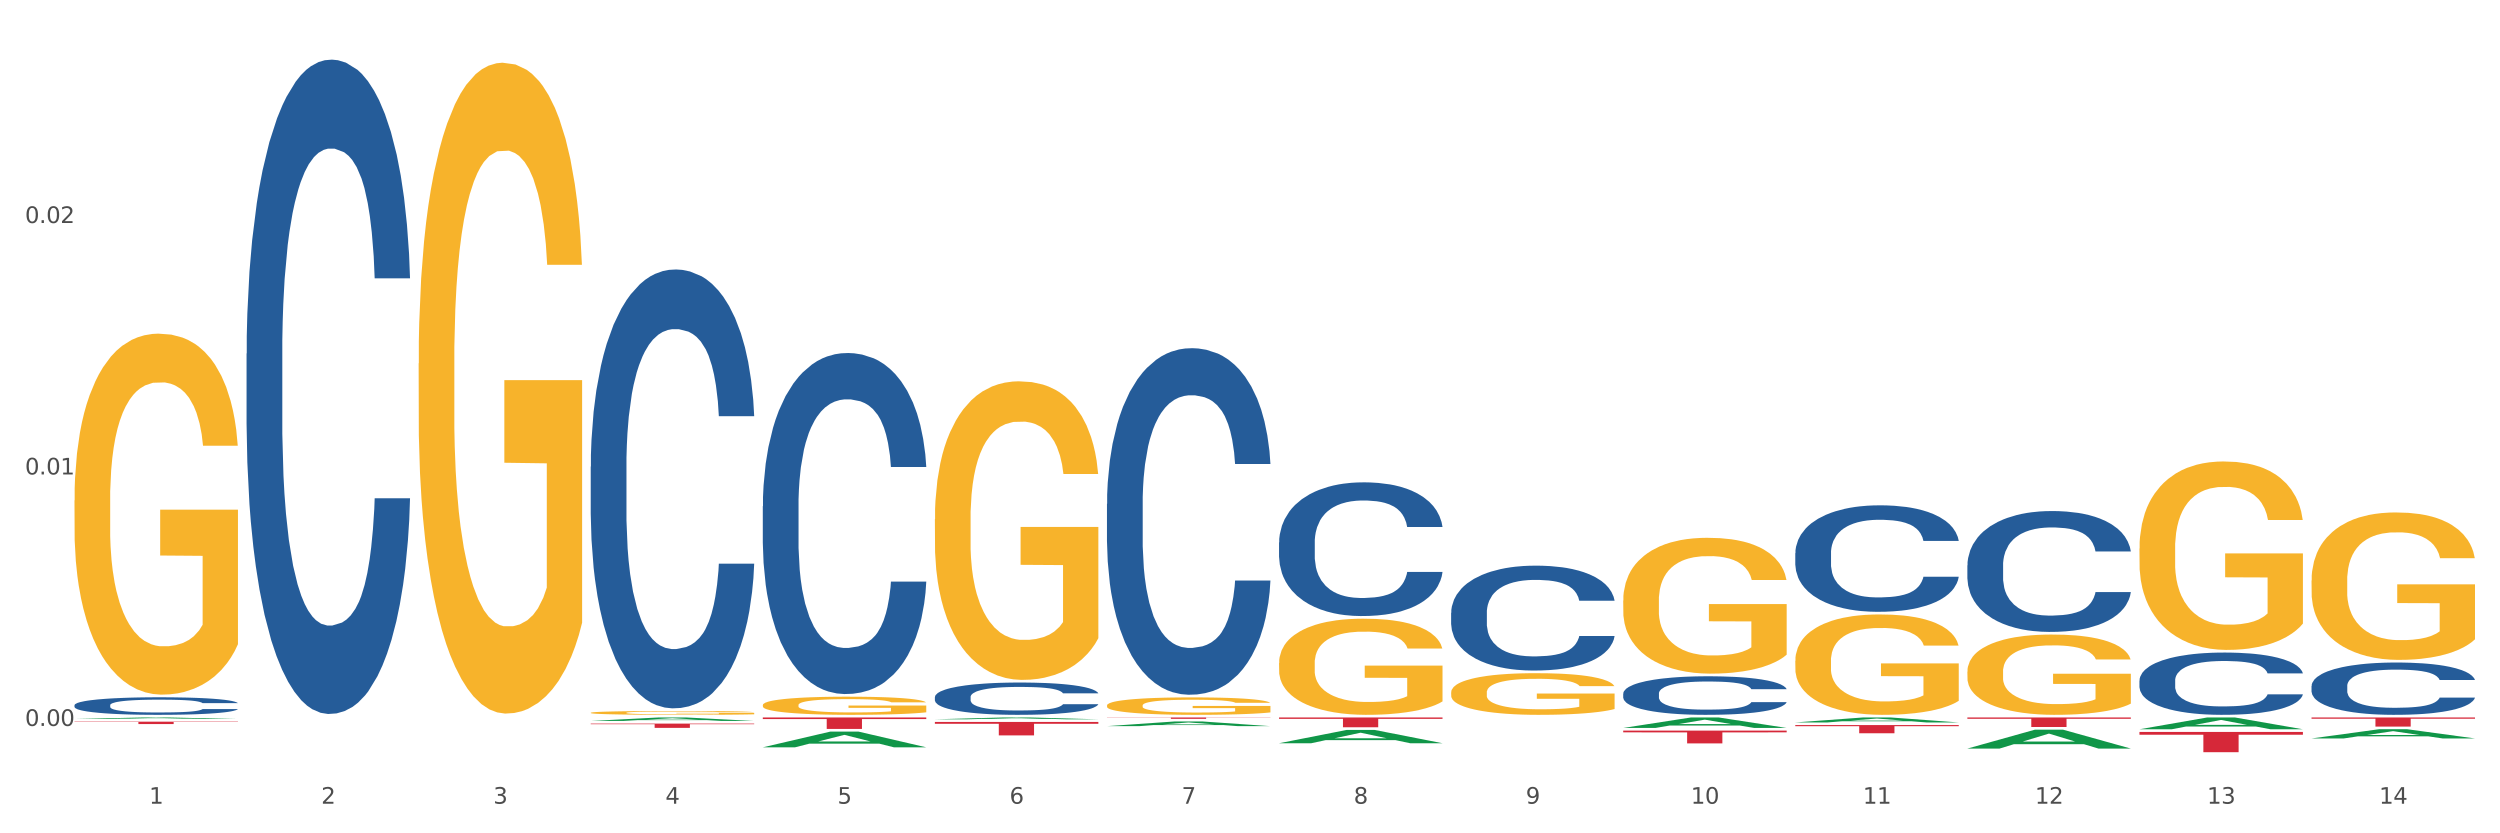
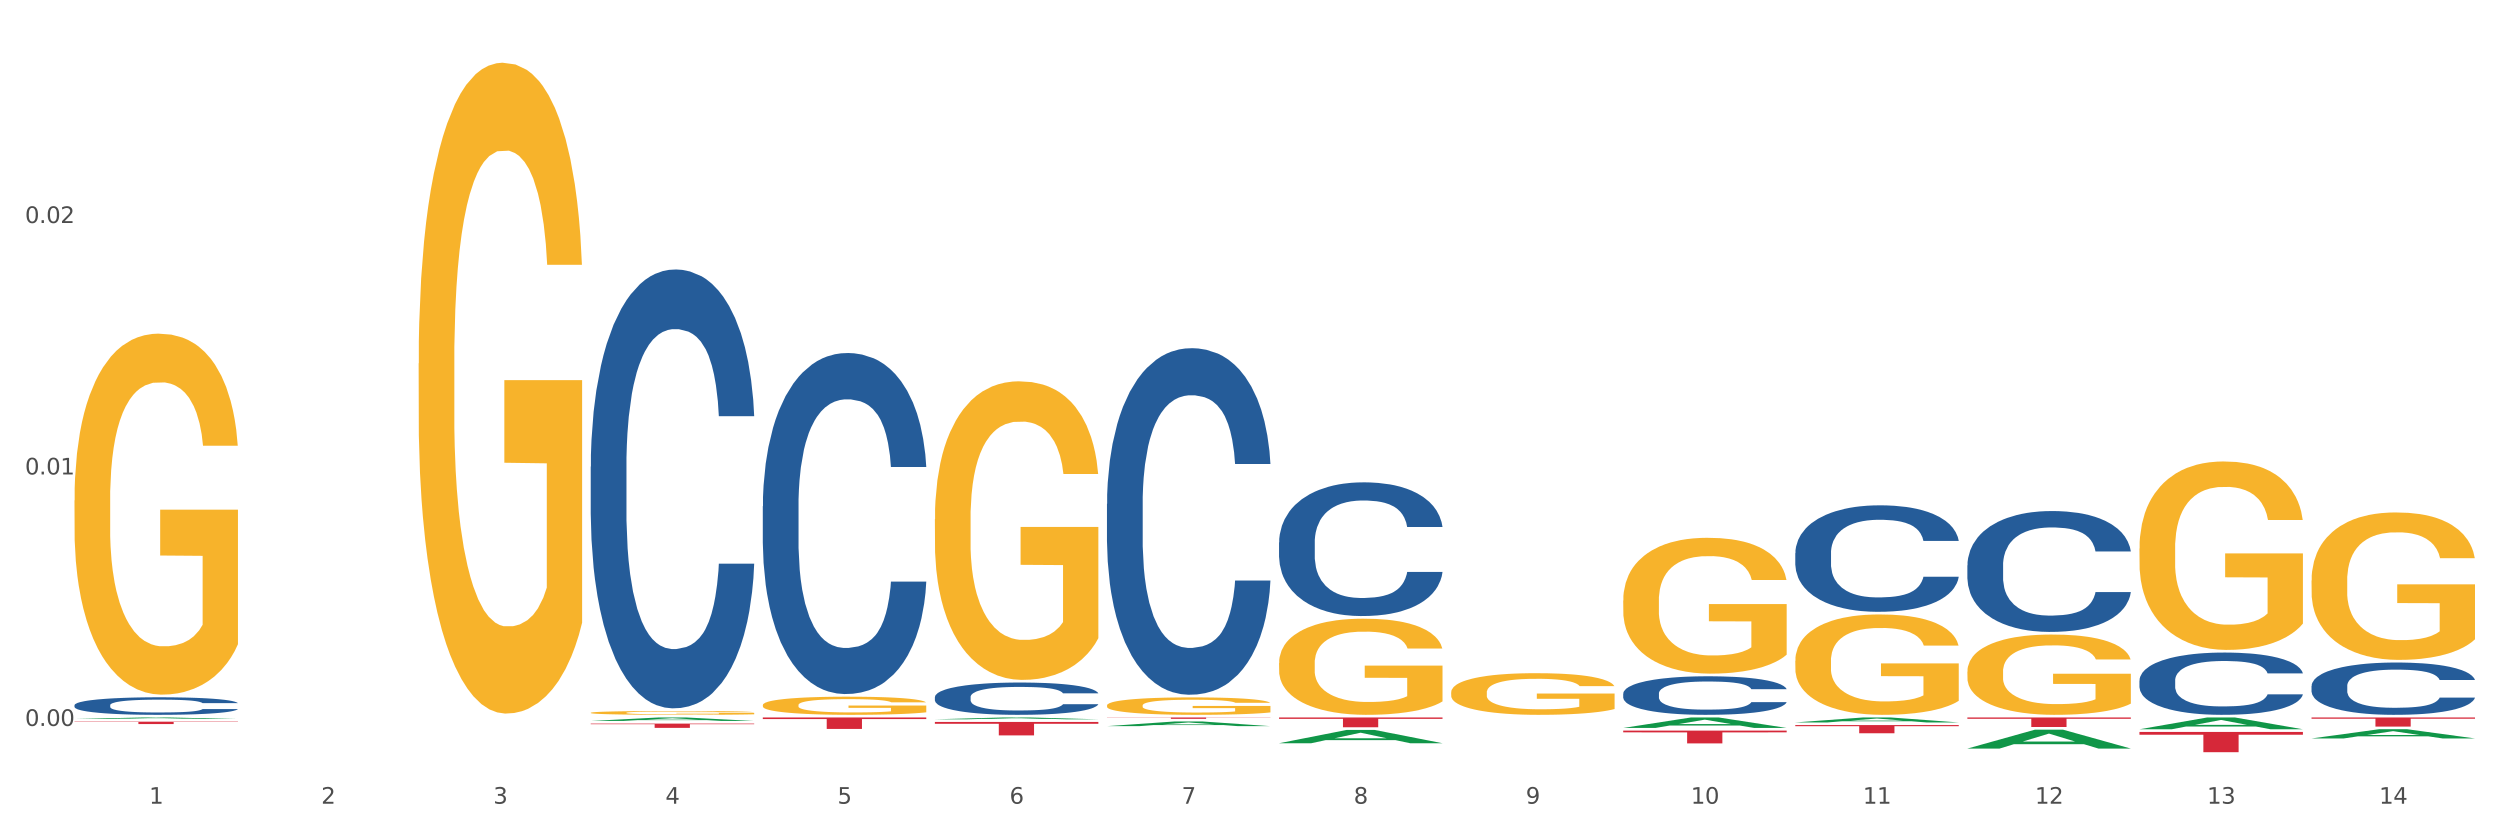
<svg xmlns="http://www.w3.org/2000/svg" xmlns:xlink="http://www.w3.org/1999/xlink" width="1080pt" height="360pt" viewBox="0 0 1080 360" version="1.1">
  <rect x="0" y="0" width="1080" height="360" fill="#333333" stroke="none" />
  <defs>
    <style type="text/css">*{stroke-linejoin: round; stroke-linecap: butt}</style>
  </defs>
  <g id="figure_1">
    <g id="patch_1">
      <path d="M 0 360  L 1080 360  L 1080 0  L 0 0  z " style="fill: #ffffff; stroke: #ffffff; stroke-linejoin: miter" />
    </g>
    <g id="axes_1">
      <g id="matplotlib.axis_1">
        <g id="xtick_1">
          <g id="text_1">
            <g style="fill: #4d4d4d" transform="translate(64.432 347.204) scale(0.096 -0.096)">
              <defs>
                <path id="DejaVuSans-31" d="M 794 531  L 1825 531  L 1825 4091  L 703 3866  L 703 4441  L 1819 4666  L 2450 4666  L 2450 531  L 3481 531  L 3481 0  L 794 0  L 794 531  z " transform="scale(0.016)" />
              </defs>
              <use xlink:href="#DejaVuSans-31" />
            </g>
          </g>
        </g>
        <g id="xtick_2">
          <g id="text_2">
            <g style="fill: #4d4d4d" transform="translate(138.771 347.204) scale(0.096 -0.096)">
              <defs>
                <path id="DejaVuSans-32" d="M 1228 531  L 3431 531  L 3431 0  L 469 0  L 469 531  Q 828 903 1448 1529  Q 2069 2156 2228 2338  Q 2531 2678 2651 2914  Q 2772 3150 2772 3378  Q 2772 3750 2511 3984  Q 2250 4219 1831 4219  Q 1534 4219 1204 4116  Q 875 4013 500 3803  L 500 4441  Q 881 4594 1212 4672  Q 1544 4750 1819 4750  Q 2544 4750 2975 4387  Q 3406 4025 3406 3419  Q 3406 3131 3298 2873  Q 3191 2616 2906 2266  Q 2828 2175 2409 1742  Q 1991 1309 1228 531  z " transform="scale(0.016)" />
              </defs>
              <use xlink:href="#DejaVuSans-32" />
            </g>
          </g>
        </g>
        <g id="xtick_3">
          <g id="text_3">
            <g style="fill: #4d4d4d" transform="translate(213.109 347.204) scale(0.096 -0.096)">
              <defs>
                <path id="DejaVuSans-33" d="M 2597 2516  Q 3050 2419 3304 2112  Q 3559 1806 3559 1356  Q 3559 666 3084 287  Q 2609 -91 1734 -91  Q 1441 -91 1130 -33  Q 819 25 488 141  L 488 750  Q 750 597 1062 519  Q 1375 441 1716 441  Q 2309 441 2620 675  Q 2931 909 2931 1356  Q 2931 1769 2642 2001  Q 2353 2234 1838 2234  L 1294 2234  L 1294 2753  L 1863 2753  Q 2328 2753 2575 2939  Q 2822 3125 2822 3475  Q 2822 3834 2567 4026  Q 2313 4219 1838 4219  Q 1578 4219 1281 4162  Q 984 4106 628 3988  L 628 4550  Q 988 4650 1302 4700  Q 1616 4750 1894 4750  Q 2613 4750 3031 4423  Q 3450 4097 3450 3541  Q 3450 3153 3228 2886  Q 3006 2619 2597 2516  z " transform="scale(0.016)" />
              </defs>
              <use xlink:href="#DejaVuSans-33" />
            </g>
          </g>
        </g>
        <g id="xtick_4">
          <g id="text_4">
            <g style="fill: #4d4d4d" transform="translate(287.448 347.204) scale(0.096 -0.096)">
              <defs>
                <path id="DejaVuSans-34" d="M 2419 4116  L 825 1625  L 2419 1625  L 2419 4116  z M 2253 4666  L 3047 4666  L 3047 1625  L 3713 1625  L 3713 1100  L 3047 1100  L 3047 0  L 2419 0  L 2419 1100  L 313 1100  L 313 1709  L 2253 4666  z " transform="scale(0.016)" />
              </defs>
              <use xlink:href="#DejaVuSans-34" />
            </g>
          </g>
        </g>
        <g id="xtick_5">
          <g id="text_5">
            <g style="fill: #4d4d4d" transform="translate(361.787 347.204) scale(0.096 -0.096)">
              <defs>
                <path id="DejaVuSans-35" d="M 691 4666  L 3169 4666  L 3169 4134  L 1269 4134  L 1269 2991  Q 1406 3038 1543 3061  Q 1681 3084 1819 3084  Q 2600 3084 3056 2656  Q 3513 2228 3513 1497  Q 3513 744 3044 326  Q 2575 -91 1722 -91  Q 1428 -91 1123 -41  Q 819 9 494 109  L 494 744  Q 775 591 1075 516  Q 1375 441 1709 441  Q 2250 441 2565 725  Q 2881 1009 2881 1497  Q 2881 1984 2565 2268  Q 2250 2553 1709 2553  Q 1456 2553 1204 2497  Q 953 2441 691 2322  L 691 4666  z " transform="scale(0.016)" />
              </defs>
              <use xlink:href="#DejaVuSans-35" />
            </g>
          </g>
        </g>
        <g id="xtick_6">
          <g id="text_6">
            <g style="fill: #4d4d4d" transform="translate(436.125 347.204) scale(0.096 -0.096)">
              <defs>
                <path id="DejaVuSans-36" d="M 2113 2584  Q 1688 2584 1439 2293  Q 1191 2003 1191 1497  Q 1191 994 1439 701  Q 1688 409 2113 409  Q 2538 409 2786 701  Q 3034 994 3034 1497  Q 3034 2003 2786 2293  Q 2538 2584 2113 2584  z M 3366 4563  L 3366 3988  Q 3128 4100 2886 4159  Q 2644 4219 2406 4219  Q 1781 4219 1451 3797  Q 1122 3375 1075 2522  Q 1259 2794 1537 2939  Q 1816 3084 2150 3084  Q 2853 3084 3261 2657  Q 3669 2231 3669 1497  Q 3669 778 3244 343  Q 2819 -91 2113 -91  Q 1303 -91 875 529  Q 447 1150 447 2328  Q 447 3434 972 4092  Q 1497 4750 2381 4750  Q 2619 4750 2861 4703  Q 3103 4656 3366 4563  z " transform="scale(0.016)" />
              </defs>
              <use xlink:href="#DejaVuSans-36" />
            </g>
          </g>
        </g>
        <g id="xtick_7">
          <g id="text_7">
            <g style="fill: #4d4d4d" transform="translate(510.464 347.204) scale(0.096 -0.096)">
              <defs>
                <path id="DejaVuSans-37" d="M 525 4666  L 3525 4666  L 3525 4397  L 1831 0  L 1172 0  L 2766 4134  L 525 4134  L 525 4666  z " transform="scale(0.016)" />
              </defs>
              <use xlink:href="#DejaVuSans-37" />
            </g>
          </g>
        </g>
        <g id="xtick_8">
          <g id="text_8">
            <g style="fill: #4d4d4d" transform="translate(584.803 347.204) scale(0.096 -0.096)">
              <defs>
                <path id="DejaVuSans-38" d="M 2034 2216  Q 1584 2216 1326 1975  Q 1069 1734 1069 1313  Q 1069 891 1326 650  Q 1584 409 2034 409  Q 2484 409 2743 651  Q 3003 894 3003 1313  Q 3003 1734 2745 1975  Q 2488 2216 2034 2216  z M 1403 2484  Q 997 2584 770 2862  Q 544 3141 544 3541  Q 544 4100 942 4425  Q 1341 4750 2034 4750  Q 2731 4750 3128 4425  Q 3525 4100 3525 3541  Q 3525 3141 3298 2862  Q 3072 2584 2669 2484  Q 3125 2378 3379 2068  Q 3634 1759 3634 1313  Q 3634 634 3220 271  Q 2806 -91 2034 -91  Q 1263 -91 848 271  Q 434 634 434 1313  Q 434 1759 690 2068  Q 947 2378 1403 2484  z M 1172 3481  Q 1172 3119 1398 2916  Q 1625 2713 2034 2713  Q 2441 2713 2670 2916  Q 2900 3119 2900 3481  Q 2900 3844 2670 4047  Q 2441 4250 2034 4250  Q 1625 4250 1398 4047  Q 1172 3844 1172 3481  z " transform="scale(0.016)" />
              </defs>
              <use xlink:href="#DejaVuSans-38" />
            </g>
          </g>
        </g>
        <g id="xtick_9">
          <g id="text_9">
            <g style="fill: #4d4d4d" transform="translate(659.142 347.204) scale(0.096 -0.096)">
              <defs>
                <path id="DejaVuSans-39" d="M 703 97  L 703 672  Q 941 559 1184 500  Q 1428 441 1663 441  Q 2288 441 2617 861  Q 2947 1281 2994 2138  Q 2813 1869 2534 1725  Q 2256 1581 1919 1581  Q 1219 1581 811 2004  Q 403 2428 403 3163  Q 403 3881 828 4315  Q 1253 4750 1959 4750  Q 2769 4750 3195 4129  Q 3622 3509 3622 2328  Q 3622 1225 3098 567  Q 2575 -91 1691 -91  Q 1453 -91 1209 -44  Q 966 3 703 97  z M 1959 2075  Q 2384 2075 2632 2365  Q 2881 2656 2881 3163  Q 2881 3666 2632 3958  Q 2384 4250 1959 4250  Q 1534 4250 1286 3958  Q 1038 3666 1038 3163  Q 1038 2656 1286 2365  Q 1534 2075 1959 2075  z " transform="scale(0.016)" />
              </defs>
              <use xlink:href="#DejaVuSans-39" />
            </g>
          </g>
        </g>
        <g id="xtick_10">
          <g id="text_10">
            <g style="fill: #4d4d4d" transform="translate(730.426 347.204) scale(0.096 -0.096)">
              <defs>
                <path id="DejaVuSans-30" d="M 2034 4250  Q 1547 4250 1301 3770  Q 1056 3291 1056 2328  Q 1056 1369 1301 889  Q 1547 409 2034 409  Q 2525 409 2770 889  Q 3016 1369 3016 2328  Q 3016 3291 2770 3770  Q 2525 4250 2034 4250  z M 2034 4750  Q 2819 4750 3233 4129  Q 3647 3509 3647 2328  Q 3647 1150 3233 529  Q 2819 -91 2034 -91  Q 1250 -91 836 529  Q 422 1150 422 2328  Q 422 3509 836 4129  Q 1250 4750 2034 4750  z " transform="scale(0.016)" />
              </defs>
              <use xlink:href="#DejaVuSans-31" />
              <use xlink:href="#DejaVuSans-30" transform="translate(63.623 0)" />
            </g>
          </g>
        </g>
        <g id="xtick_11">
          <g id="text_11">
            <g style="fill: #4d4d4d" transform="translate(804.765 347.204) scale(0.096 -0.096)">
              <use xlink:href="#DejaVuSans-31" />
              <use xlink:href="#DejaVuSans-31" transform="translate(63.623 0)" />
            </g>
          </g>
        </g>
        <g id="xtick_12">
          <g id="text_12">
            <g style="fill: #4d4d4d" transform="translate(879.104 347.204) scale(0.096 -0.096)">
              <use xlink:href="#DejaVuSans-31" />
              <use xlink:href="#DejaVuSans-32" transform="translate(63.623 0)" />
            </g>
          </g>
        </g>
        <g id="xtick_13">
          <g id="text_13">
            <g style="fill: #4d4d4d" transform="translate(953.442 347.204) scale(0.096 -0.096)">
              <use xlink:href="#DejaVuSans-31" />
              <use xlink:href="#DejaVuSans-33" transform="translate(63.623 0)" />
            </g>
          </g>
        </g>
        <g id="xtick_14">
          <g id="text_14">
            <g style="fill: #4d4d4d" transform="translate(1027.781 347.204) scale(0.096 -0.096)">
              <use xlink:href="#DejaVuSans-31" />
              <use xlink:href="#DejaVuSans-34" transform="translate(63.623 0)" />
            </g>
          </g>
        </g>
        <g id="xtick_15" />
        <g id="xtick_16" />
        <g id="xtick_17" />
        <g id="xtick_18" />
        <g id="xtick_19" />
        <g id="xtick_20" />
        <g id="xtick_21" />
        <g id="xtick_22" />
        <g id="xtick_23" />
        <g id="xtick_24" />
        <g id="xtick_25" />
        <g id="xtick_26" />
        <g id="xtick_27" />
      </g>
      <g id="matplotlib.axis_2">
        <g id="ytick_1">
          <g id="text_15">
            <g style="fill: #4d4d4d" transform="translate(10.8 313.597) scale(0.096 -0.096)">
              <defs>
                <path id="DejaVuSans-2e" d="M 684 794  L 1344 794  L 1344 0  L 684 0  L 684 794  z " transform="scale(0.016)" />
              </defs>
              <use xlink:href="#DejaVuSans-30" />
              <use xlink:href="#DejaVuSans-2e" transform="translate(63.623 0)" />
              <use xlink:href="#DejaVuSans-30" transform="translate(95.41 0)" />
              <use xlink:href="#DejaVuSans-30" transform="translate(159.033 0)" />
            </g>
          </g>
        </g>
        <g id="ytick_2">
          <g id="text_16">
            <g style="fill: #4d4d4d" transform="translate(10.8 204.967) scale(0.096 -0.096)">
              <use xlink:href="#DejaVuSans-30" />
              <use xlink:href="#DejaVuSans-2e" transform="translate(63.623 0)" />
              <use xlink:href="#DejaVuSans-30" transform="translate(95.41 0)" />
              <use xlink:href="#DejaVuSans-31" transform="translate(159.033 0)" />
            </g>
          </g>
        </g>
        <g id="ytick_3">
          <g id="text_17">
            <g style="fill: #4d4d4d" transform="translate(10.8 96.337) scale(0.096 -0.096)">
              <use xlink:href="#DejaVuSans-30" />
              <use xlink:href="#DejaVuSans-2e" transform="translate(63.623 0)" />
              <use xlink:href="#DejaVuSans-30" transform="translate(95.41 0)" />
              <use xlink:href="#DejaVuSans-32" transform="translate(159.033 0)" />
            </g>
          </g>
        </g>
        <g id="ytick_4" />
        <g id="ytick_5" />
        <g id="ytick_6" />
      </g>
      <g id="PolyCollection_1">
        <path d="M 32.175 310.621  L 32.248 310.62  L 61.37 309.95  L 73.456 309.95  L 102.797 310.622  L 88.818 310.622  L 82.484 310.465  L 52.415 310.465  L 52.197 310.468  L 46.081 310.622  L 32.175 310.622  L 32.175 310.621  L 56.201 310.372  L 78.698 310.371  L 67.559 310.093  L 67.413 310.092  L 67.267 310.094  L 56.128 310.371  L 56.201 310.372  L 32.175 310.621  z " clip-path="url(#pbdebfa141a)" style="fill: #109648" />
        <path d="M 478.207 217.686  L 478.291 217.55  L 478.291 213.721  L 478.541 208.525  L 479.459 198.954  L 480.628 191.707  L 482.632 183.23  L 483.717 179.675  L 485.136 175.71  L 488.058 169.283  L 491.397 163.814  L 493.734 160.806  L 495.487 158.892  L 499.41 155.473  L 501.664 153.969  L 504.002 152.739  L 506.005 151.918  L 509.344 150.961  L 512.016 150.551  L 515.104 150.414  L 517.692 150.551  L 521.115 151.098  L 526.123 152.739  L 528.043 153.696  L 530.631 155.337  L 533.302 157.524  L 535.473 159.712  L 537.977 162.857  L 540.565 166.959  L 543.069 172.155  L 544.822 176.94  L 546.241 181.999  L 547.493 188.152  L 548.412 194.852  L 548.829 200.458  L 533.553 200.458  L 533.135 195.399  L 532.301 189.93  L 531.466 186.238  L 530.548 183.23  L 529.128 179.812  L 527.876 177.624  L 525.789 175.026  L 523.869 173.385  L 522.283 172.428  L 520.363 171.608  L 516.273 170.787  L 513.351 170.787  L 511.515 171.061  L 509.261 171.745  L 507.341 172.702  L 505.087 174.342  L 503.334 176.12  L 501.581 178.444  L 500.579 180.085  L 499.077 183.093  L 498.075 185.554  L 496.739 189.793  L 495.988 192.801  L 494.652 200.595  L 494.068 206.338  L 493.818 210.303  L 493.651 214.678  L 493.651 236.008  L 494.151 245.58  L 494.569 249.682  L 495.237 254.331  L 496.489 260.347  L 498.325 266.226  L 500.245 270.465  L 501.831 273.063  L 503.334 274.977  L 504.837 276.481  L 506.673 277.848  L 508.176 278.669  L 510.429 279.489  L 513.101 279.899  L 515.188 279.899  L 519.445 279.216  L 521.365 278.532  L 523.202 277.575  L 525.205 276.071  L 526.791 274.43  L 527.709 273.2  L 529.212 270.602  L 530.381 267.867  L 531.382 264.722  L 532.05 261.988  L 532.801 257.886  L 533.386 253.237  L 533.553 250.776  L 548.829 250.776  L 548.495 255.698  L 547.911 260.483  L 546.742 266.91  L 545.824 270.602  L 544.405 275.114  L 542.902 278.942  L 540.815 283.181  L 538.895 286.326  L 536.892 289.06  L 534.721 291.522  L 530.798 294.94  L 529.379 295.897  L 526.374 297.538  L 524.036 298.495  L 520.614 299.452  L 517.108 299.999  L 513.435 300.136  L 510.179 299.862  L 506.59 299.042  L 504.336 298.221  L 501.831 296.991  L 498.91 295.077  L 496.155 292.752  L 493.567 290.018  L 491.146 286.873  L 488.892 283.318  L 485.971 277.438  L 483.8 271.695  L 482.214 266.363  L 481.129 261.851  L 480.044 256.108  L 479.459 252.143  L 478.541 242.572  L 478.207 233.684  L 478.207 217.686  z " clip-path="url(#pbdebfa141a)" style="fill: #255c99" />
        <path d="M 403.869 301.127  L 403.952 301.114  L 403.952 300.757  L 404.202 300.273  L 405.121 299.381  L 406.289 298.705  L 408.293 297.915  L 409.378 297.583  L 410.797 297.214  L 413.719 296.615  L 417.058 296.105  L 419.395 295.824  L 421.148 295.646  L 425.072 295.327  L 427.326 295.187  L 429.663 295.072  L 431.666 294.996  L 435.006 294.907  L 437.677 294.868  L 440.766 294.856  L 443.353 294.868  L 446.776 294.919  L 451.785 295.072  L 453.704 295.162  L 456.292 295.314  L 458.964 295.518  L 461.134 295.722  L 463.638 296.016  L 466.226 296.398  L 468.73 296.882  L 470.483 297.328  L 471.903 297.8  L 473.155 298.374  L 474.073 298.998  L 474.49 299.521  L 459.214 299.521  L 458.797 299.049  L 457.962 298.539  L 457.127 298.195  L 456.209 297.915  L 454.79 297.596  L 453.538 297.392  L 451.451 297.15  L 449.531 296.997  L 447.945 296.908  L 446.025 296.831  L 441.934 296.755  L 439.012 296.755  L 437.176 296.78  L 434.922 296.844  L 433.002 296.933  L 430.748 297.086  L 428.995 297.252  L 427.242 297.469  L 426.24 297.622  L 424.738 297.902  L 423.736 298.131  L 422.401 298.527  L 421.649 298.807  L 420.314 299.534  L 419.729 300.069  L 419.479 300.439  L 419.312 300.846  L 419.312 302.835  L 419.813 303.727  L 420.23 304.11  L 420.898 304.543  L 422.15 305.104  L 423.987 305.652  L 425.907 306.047  L 427.493 306.289  L 428.995 306.468  L 430.498 306.608  L 432.334 306.735  L 433.837 306.812  L 436.091 306.888  L 438.762 306.927  L 440.849 306.927  L 445.106 306.863  L 447.026 306.799  L 448.863 306.71  L 450.866 306.57  L 452.452 306.417  L 453.371 306.302  L 454.873 306.06  L 456.042 305.805  L 457.044 305.512  L 457.711 305.257  L 458.463 304.874  L 459.047 304.441  L 459.214 304.212  L 474.49 304.212  L 474.156 304.67  L 473.572 305.117  L 472.403 305.716  L 471.485 306.06  L 470.066 306.48  L 468.563 306.837  L 466.477 307.232  L 464.557 307.526  L 462.553 307.781  L 460.383 308.01  L 456.459 308.329  L 455.04 308.418  L 452.035 308.571  L 449.698 308.66  L 446.275 308.749  L 442.769 308.8  L 439.096 308.813  L 435.84 308.788  L 432.251 308.711  L 429.997 308.635  L 427.493 308.52  L 424.571 308.341  L 421.816 308.125  L 419.228 307.87  L 416.808 307.577  L 414.554 307.245  L 411.632 306.697  L 409.462 306.162  L 407.875 305.665  L 406.79 305.244  L 405.705 304.709  L 405.121 304.339  L 404.202 303.447  L 403.869 302.618  L 403.869 301.127  z " clip-path="url(#pbdebfa141a)" style="fill: #255c99" />
        <path d="M 329.53 218.699  L 329.613 218.564  L 329.613 214.797  L 329.864 209.684  L 330.782 200.266  L 331.951 193.134  L 333.954 184.792  L 335.039 181.294  L 336.458 177.392  L 339.38 171.068  L 342.719 165.686  L 345.057 162.726  L 346.81 160.843  L 350.733 157.479  L 352.987 155.999  L 355.324 154.788  L 357.328 153.981  L 360.667 153.039  L 363.338 152.635  L 366.427 152.501  L 369.015 152.635  L 372.437 153.173  L 377.446 154.788  L 379.366 155.73  L 381.954 157.344  L 384.625 159.497  L 386.795 161.65  L 389.3 164.745  L 391.887 168.781  L 394.392 173.894  L 396.145 178.603  L 397.564 183.581  L 398.816 189.636  L 399.734 196.229  L 400.152 201.746  L 384.875 201.746  L 384.458 196.767  L 383.623 191.385  L 382.788 187.752  L 381.87 184.792  L 380.451 181.429  L 379.199 179.276  L 377.112 176.719  L 375.192 175.105  L 373.606 174.163  L 371.686 173.356  L 367.595 172.548  L 364.674 172.548  L 362.837 172.817  L 360.583 173.49  L 358.663 174.432  L 356.41 176.047  L 354.656 177.796  L 352.903 180.083  L 351.902 181.698  L 350.399 184.658  L 349.397 187.08  L 348.062 191.251  L 347.31 194.211  L 345.975 201.88  L 345.391 207.531  L 345.14 211.433  L 344.973 215.739  L 344.973 236.728  L 345.474 246.147  L 345.891 250.183  L 346.559 254.758  L 347.811 260.678  L 349.648 266.464  L 351.568 270.635  L 353.154 273.191  L 354.656 275.075  L 356.159 276.555  L 357.996 277.901  L 359.498 278.708  L 361.752 279.515  L 364.423 279.919  L 366.51 279.919  L 370.768 279.246  L 372.688 278.573  L 374.524 277.632  L 376.528 276.151  L 378.114 274.537  L 379.032 273.326  L 380.534 270.769  L 381.703 268.078  L 382.705 264.984  L 383.373 262.293  L 384.124 258.256  L 384.708 253.682  L 384.875 251.26  L 400.152 251.26  L 399.818 256.104  L 399.233 260.813  L 398.065 267.137  L 397.146 270.769  L 395.727 275.21  L 394.225 278.977  L 392.138 283.148  L 390.218 286.243  L 388.214 288.934  L 386.044 291.356  L 382.121 294.719  L 380.701 295.661  L 377.696 297.276  L 375.359 298.218  L 371.936 299.159  L 368.43 299.698  L 364.757 299.832  L 361.502 299.563  L 357.912 298.756  L 355.658 297.948  L 353.154 296.738  L 350.232 294.854  L 347.477 292.567  L 344.89 289.876  L 342.469 286.781  L 340.215 283.283  L 337.293 277.497  L 335.123 271.846  L 333.537 266.598  L 332.452 262.158  L 331.366 256.507  L 330.782 252.605  L 329.864 243.187  L 329.53 234.441  L 329.53 218.699  z " clip-path="url(#pbdebfa141a)" style="fill: #255c99" />
        <path d="M 255.191 201.601  L 255.275 201.428  L 255.275 196.579  L 255.525 190  L 256.443 177.88  L 257.612 168.703  L 259.615 157.968  L 260.701 153.466  L 262.12 148.445  L 265.041 140.307  L 268.381 133.381  L 270.718 129.571  L 272.471 127.147  L 276.394 122.819  L 278.648 120.914  L 280.986 119.356  L 282.989 118.317  L 286.328 117.105  L 288.999 116.585  L 292.088 116.412  L 294.676 116.585  L 298.098 117.278  L 303.107 119.356  L 305.027 120.568  L 307.615 122.646  L 310.286 125.416  L 312.457 128.186  L 314.961 132.169  L 317.549 137.363  L 320.053 143.943  L 321.806 150.003  L 323.225 156.409  L 324.477 164.201  L 325.396 172.685  L 325.813 179.784  L 310.537 179.784  L 310.119 173.378  L 309.284 166.452  L 308.45 161.777  L 307.531 157.968  L 306.112 153.639  L 304.86 150.869  L 302.773 147.579  L 300.853 145.501  L 299.267 144.289  L 297.347 143.25  L 293.257 142.211  L 290.335 142.211  L 288.499 142.558  L 286.245 143.423  L 284.325 144.635  L 282.071 146.713  L 280.318 148.964  L 278.565 151.907  L 277.563 153.985  L 276.06 157.794  L 275.059 160.911  L 273.723 166.279  L 272.972 170.088  L 271.636 179.957  L 271.052 187.23  L 270.801 192.251  L 270.634 197.792  L 270.634 224.802  L 271.135 236.923  L 271.553 242.117  L 272.22 248.004  L 273.473 255.623  L 275.309 263.068  L 277.229 268.436  L 278.815 271.725  L 280.318 274.149  L 281.82 276.054  L 283.657 277.786  L 285.159 278.824  L 287.413 279.863  L 290.085 280.383  L 292.172 280.383  L 296.429 279.517  L 298.349 278.651  L 300.185 277.439  L 302.189 275.535  L 303.775 273.457  L 304.693 271.899  L 306.196 268.609  L 307.364 265.146  L 308.366 261.163  L 309.034 257.7  L 309.785 252.506  L 310.37 246.619  L 310.537 243.502  L 325.813 243.502  L 325.479 249.736  L 324.895 255.796  L 323.726 263.934  L 322.808 268.609  L 321.389 274.323  L 319.886 279.171  L 317.799 284.538  L 315.879 288.521  L 313.876 291.984  L 311.705 295.1  L 307.782 299.429  L 306.363 300.641  L 303.358 302.719  L 301.02 303.931  L 297.598 305.143  L 294.092 305.835  L 290.419 306.009  L 287.163 305.662  L 283.573 304.623  L 281.32 303.585  L 278.815 302.026  L 275.893 299.602  L 273.139 296.659  L 270.551 293.196  L 268.13 289.213  L 265.876 284.711  L 262.955 277.266  L 260.784 269.994  L 259.198 263.241  L 258.113 257.527  L 257.028 250.255  L 256.443 245.234  L 255.525 233.114  L 255.191 221.859  L 255.191 201.601  z " clip-path="url(#pbdebfa141a)" style="fill: #255c99" />
-         <path d="M 106.514 152.775  L 106.597 152.517  L 106.597 145.288  L 106.848 135.478  L 107.766 117.407  L 108.935 103.724  L 110.938 87.718  L 112.023 81.006  L 113.442 73.519  L 116.364 61.386  L 119.703 51.059  L 122.04 45.38  L 123.794 41.766  L 127.717 35.311  L 129.971 32.472  L 132.308 30.148  L 134.312 28.599  L 137.651 26.792  L 140.322 26.018  L 143.411 25.759  L 145.998 26.018  L 149.421 27.05  L 154.43 30.148  L 156.35 31.955  L 158.937 35.053  L 161.609 39.184  L 163.779 43.315  L 166.283 49.252  L 168.871 56.997  L 171.376 66.807  L 173.129 75.843  L 174.548 85.395  L 175.8 97.012  L 176.718 109.662  L 177.135 120.247  L 161.859 120.247  L 161.442 110.695  L 160.607 100.368  L 159.772 93.398  L 158.854 87.718  L 157.435 81.264  L 156.183 77.134  L 154.096 72.229  L 152.176 69.131  L 150.59 67.324  L 148.67 65.775  L 144.579 64.226  L 141.658 64.226  L 139.821 64.742  L 137.567 66.033  L 135.647 67.84  L 133.393 70.938  L 131.64 74.294  L 129.887 78.683  L 128.886 81.781  L 127.383 87.46  L 126.381 92.107  L 125.046 100.11  L 124.294 105.79  L 122.959 120.505  L 122.374 131.348  L 122.124 138.834  L 121.957 147.096  L 121.957 187.369  L 122.458 205.44  L 122.875 213.185  L 123.543 221.962  L 124.795 233.322  L 126.632 244.423  L 128.552 252.426  L 130.138 257.331  L 131.64 260.945  L 133.143 263.785  L 134.979 266.366  L 136.482 267.915  L 138.736 269.464  L 141.407 270.239  L 143.494 270.239  L 147.751 268.948  L 149.671 267.657  L 151.508 265.85  L 153.511 263.01  L 155.097 259.912  L 156.016 257.589  L 157.518 252.684  L 158.687 247.52  L 159.689 241.583  L 160.357 236.42  L 161.108 228.675  L 161.692 219.897  L 161.859 215.25  L 177.135 215.25  L 176.802 224.544  L 176.217 233.58  L 175.049 245.713  L 174.13 252.684  L 172.711 261.203  L 171.209 268.432  L 169.122 276.435  L 167.202 282.372  L 165.198 287.536  L 163.028 292.182  L 159.104 298.637  L 157.685 300.444  L 154.68 303.542  L 152.343 305.349  L 148.92 307.156  L 145.414 308.189  L 141.741 308.447  L 138.486 307.93  L 134.896 306.381  L 132.642 304.832  L 130.138 302.509  L 127.216 298.895  L 124.461 294.506  L 121.874 289.343  L 119.453 283.405  L 117.199 276.693  L 114.277 265.592  L 112.107 254.749  L 110.521 244.681  L 109.435 236.161  L 108.35 225.319  L 107.766 217.832  L 106.848 199.761  L 106.514 182.98  L 106.514 152.775  z " clip-path="url(#pbdebfa141a)" style="fill: #255c99" />
        <path d="M 32.175 304.635  L 32.258 304.628  L 32.258 304.434  L 32.509 304.17  L 33.427 303.685  L 34.596 303.318  L 36.599 302.888  L 37.684 302.708  L 39.104 302.507  L 42.025 302.181  L 45.364 301.904  L 47.702 301.752  L 49.455 301.655  L 53.378 301.482  L 55.632 301.405  L 57.969 301.343  L 59.973 301.301  L 63.312 301.253  L 65.983 301.232  L 69.072 301.225  L 71.66 301.232  L 75.082 301.26  L 80.091 301.343  L 82.011 301.391  L 84.599 301.475  L 87.27 301.586  L 89.44 301.696  L 91.945 301.856  L 94.533 302.064  L 97.037 302.327  L 98.79 302.57  L 100.209 302.826  L 101.461 303.138  L 102.379 303.477  L 102.797 303.761  L 87.52 303.761  L 87.103 303.505  L 86.268 303.228  L 85.434 303.041  L 84.515 302.888  L 83.096 302.715  L 81.844 302.604  L 79.757 302.472  L 77.837 302.389  L 76.251 302.341  L 74.331 302.299  L 70.241 302.258  L 67.319 302.258  L 65.482 302.272  L 63.229 302.306  L 61.309 302.355  L 59.055 302.438  L 57.302 302.528  L 55.549 302.646  L 54.547 302.729  L 53.044 302.881  L 52.043 303.006  L 50.707 303.221  L 49.956 303.373  L 48.62 303.768  L 48.036 304.059  L 47.785 304.26  L 47.618 304.482  L 47.618 305.563  L 48.119 306.048  L 48.537 306.256  L 49.204 306.492  L 50.457 306.797  L 52.293 307.094  L 54.213 307.309  L 55.799 307.441  L 57.302 307.538  L 58.804 307.614  L 60.641 307.684  L 62.143 307.725  L 64.397 307.767  L 67.069 307.787  L 69.155 307.787  L 73.413 307.753  L 75.333 307.718  L 77.169 307.67  L 79.173 307.593  L 80.759 307.51  L 81.677 307.448  L 83.18 307.316  L 84.348 307.178  L 85.35 307.018  L 86.018 306.88  L 86.769 306.672  L 87.353 306.436  L 87.52 306.311  L 102.797 306.311  L 102.463 306.561  L 101.879 306.803  L 100.71 307.129  L 99.792 307.316  L 98.372 307.545  L 96.87 307.739  L 94.783 307.954  L 92.863 308.113  L 90.86 308.252  L 88.689 308.376  L 84.766 308.55  L 83.347 308.598  L 80.341 308.681  L 78.004 308.73  L 74.581 308.778  L 71.075 308.806  L 67.402 308.813  L 64.147 308.799  L 60.557 308.758  L 58.303 308.716  L 55.799 308.654  L 52.877 308.557  L 50.123 308.439  L 47.535 308.3  L 45.114 308.141  L 42.86 307.961  L 39.938 307.663  L 37.768 307.372  L 36.182 307.101  L 35.097 306.873  L 34.011 306.582  L 33.427 306.381  L 32.509 305.896  L 32.175 305.445  L 32.175 304.635  z " clip-path="url(#pbdebfa141a)" style="fill: #255c99" />
        <path d="M 32.175 311.759  L 102.797 311.759  L 102.797 311.904  L 75.017 311.905  L 75.017 312.807  L 59.788 312.807  L 59.788 311.905  L 32.175 311.904  L 32.175 311.76  L 32.175 311.759  z " clip-path="url(#pbdebfa141a)" style="fill: #d62839" />
        <path d="M 255.191 312.593  L 325.813 312.593  L 325.813 312.851  L 298.033 312.853  L 298.033 314.45  L 282.804 314.45  L 282.804 312.853  L 255.191 312.851  L 255.191 312.595  L 255.191 312.593  z " clip-path="url(#pbdebfa141a)" style="fill: #d62839" />
        <path d="M 329.53 309.95  L 400.152 309.95  L 400.152 310.638  L 372.371 310.642  L 372.371 314.901  L 357.143 314.901  L 357.143 310.642  L 329.53 310.638  L 329.53 309.954  L 329.53 309.95  z " clip-path="url(#pbdebfa141a)" style="fill: #d62839" />
        <path d="M 403.869 311.881  L 474.49 311.881  L 474.49 312.69  L 446.71 312.696  L 446.71 317.703  L 431.481 317.703  L 431.481 312.696  L 403.869 312.69  L 403.869 311.886  L 403.869 311.881  z " clip-path="url(#pbdebfa141a)" style="fill: #d62839" />
        <path d="M 478.207 309.95  L 548.829 309.95  L 548.829 310.032  L 521.049 310.032  L 521.049 310.538  L 505.82 310.538  L 505.82 310.032  L 478.207 310.032  L 478.207 309.95  L 478.207 309.95  z " clip-path="url(#pbdebfa141a)" style="fill: #d62839" />
        <path d="M 552.546 309.95  L 623.168 309.95  L 623.168 310.539  L 595.388 310.543  L 595.388 314.192  L 580.159 314.192  L 580.159 310.543  L 552.546 310.539  L 552.546 309.954  L 552.546 309.95  z " clip-path="url(#pbdebfa141a)" style="fill: #d62839" />
        <path d="M 701.223 315.614  L 771.845 315.614  L 771.845 316.381  L 744.065 316.386  L 744.065 321.135  L 728.836 321.135  L 728.836 316.386  L 701.223 316.381  L 701.223 315.619  L 701.223 315.614  z " clip-path="url(#pbdebfa141a)" style="fill: #d62839" />
        <path d="M 775.562 313.233  L 846.184 313.233  L 846.184 313.724  L 818.404 313.727  L 818.404 316.766  L 803.175 316.766  L 803.175 313.727  L 775.562 313.724  L 775.562 313.236  L 775.562 313.233  z " clip-path="url(#pbdebfa141a)" style="fill: #d62839" />
        <path d="M 849.901 309.95  L 920.523 309.95  L 920.523 310.522  L 892.742 310.526  L 892.742 314.068  L 877.514 314.068  L 877.514 310.526  L 849.901 310.522  L 849.901 309.954  L 849.901 309.95  z " clip-path="url(#pbdebfa141a)" style="fill: #d62839" />
        <path d="M 552.546 234.323  L 552.629 234.27  L 552.629 232.793  L 552.88 230.788  L 553.798 227.096  L 554.967 224.3  L 556.97 221.029  L 558.055 219.657  L 559.475 218.127  L 562.396 215.648  L 565.735 213.538  L 568.073 212.377  L 569.826 211.639  L 573.749 210.32  L 576.003 209.74  L 578.34 209.265  L 580.344 208.948  L 583.683 208.579  L 586.354 208.421  L 589.443 208.368  L 592.031 208.421  L 595.453 208.632  L 600.462 209.265  L 602.382 209.634  L 604.97 210.267  L 607.641 211.111  L 609.811 211.955  L 612.316 213.169  L 614.903 214.751  L 617.408 216.756  L 619.161 218.602  L 620.58 220.554  L 621.832 222.928  L 622.75 225.513  L 623.168 227.676  L 607.891 227.676  L 607.474 225.724  L 606.639 223.614  L 605.804 222.19  L 604.886 221.029  L 603.467 219.71  L 602.215 218.866  L 600.128 217.864  L 598.208 217.231  L 596.622 216.861  L 594.702 216.545  L 590.612 216.228  L 587.69 216.228  L 585.853 216.334  L 583.6 216.598  L 581.68 216.967  L 579.426 217.6  L 577.673 218.286  L 575.92 219.183  L 574.918 219.816  L 573.415 220.976  L 572.414 221.926  L 571.078 223.561  L 570.327 224.722  L 568.991 227.729  L 568.407 229.944  L 568.156 231.474  L 567.989 233.162  L 567.989 241.392  L 568.49 245.085  L 568.908 246.667  L 569.575 248.461  L 570.827 250.782  L 572.664 253.05  L 574.584 254.686  L 576.17 255.688  L 577.673 256.427  L 579.175 257.007  L 581.012 257.535  L 582.514 257.851  L 584.768 258.168  L 587.439 258.326  L 589.526 258.326  L 593.784 258.062  L 595.704 257.798  L 597.54 257.429  L 599.544 256.849  L 601.13 256.216  L 602.048 255.741  L 603.551 254.739  L 604.719 253.684  L 605.721 252.47  L 606.389 251.415  L 607.14 249.832  L 607.724 248.039  L 607.891 247.089  L 623.168 247.089  L 622.834 248.988  L 622.249 250.835  L 621.081 253.314  L 620.163 254.739  L 618.743 256.479  L 617.241 257.957  L 615.154 259.592  L 613.234 260.805  L 611.23 261.86  L 609.06 262.81  L 605.137 264.129  L 603.718 264.498  L 600.712 265.131  L 598.375 265.5  L 594.952 265.87  L 591.446 266.081  L 587.773 266.133  L 584.518 266.028  L 580.928 265.711  L 578.674 265.395  L 576.17 264.92  L 573.248 264.182  L 570.494 263.285  L 567.906 262.23  L 565.485 261.016  L 563.231 259.645  L 560.309 257.376  L 558.139 255.161  L 556.553 253.103  L 555.468 251.362  L 554.382 249.147  L 553.798 247.617  L 552.88 243.924  L 552.546 240.495  L 552.546 234.323  z " clip-path="url(#pbdebfa141a)" style="fill: #255c99" />
        <path d="M 924.24 316.188  L 994.861 316.188  L 994.861 317.406  L 967.081 317.414  L 967.081 324.95  L 951.852 324.95  L 951.852 317.414  L 924.24 317.406  L 924.24 316.196  L 924.24 316.188  z " clip-path="url(#pbdebfa141a)" style="fill: #d62839" />
        <path d="M 32.175 216.198  L 32.258 216.055  L 32.258 210.928  L 32.425 206.512  L 33.259 195.83  L 34.51 187  L 35.427 182.299  L 36.344 178.454  L 37.428 174.608  L 38.762 170.62  L 41.18 164.781  L 42.681 161.79  L 44.515 158.656  L 47.85 154.098  L 50.268 151.535  L 52.77 149.398  L 56.855 146.835  L 59.523 145.695  L 62.358 144.841  L 65.777 144.271  L 68.361 144.128  L 74.031 144.556  L 78.867 145.838  L 81.202 146.835  L 84.203 148.544  L 85.788 149.683  L 88.372 151.962  L 91.04 154.953  L 92.875 157.517  L 95.626 162.359  L 97.711 167.202  L 99.628 173.184  L 100.629 177.314  L 101.379 181.16  L 102.046 185.575  L 102.713 192.554  L 87.705 192.554  L 87.122 187.569  L 86.204 182.869  L 84.87 178.311  L 83.703 175.463  L 81.702 171.902  L 79.868 169.623  L 77.95 167.914  L 75.615 166.49  L 73.781 165.778  L 71.196 165.208  L 66.11 165.35  L 62.692 166.49  L 60.357 167.914  L 58.856 169.196  L 57.522 170.62  L 56.021 172.614  L 54.27 175.605  L 53.02 178.311  L 51.769 181.73  L 50.768 185.148  L 49.851 189.136  L 49.101 193.409  L 48.517 197.824  L 48.017 203.237  L 47.6 212.21  L 47.6 231.722  L 47.767 236.138  L 48.184 241.977  L 48.684 246.393  L 49.518 251.662  L 50.268 255.223  L 51.686 260.351  L 53.27 264.624  L 54.52 267.33  L 55.771 269.609  L 57.939 272.742  L 60.357 275.306  L 62.441 276.872  L 65.276 278.297  L 67.194 278.866  L 68.862 279.151  L 72.947 279.151  L 75.865 278.724  L 79.117 277.727  L 81.619 276.445  L 83.703 274.878  L 86.038 272.315  L 87.538 269.893  L 87.538 240.126  L 69.195 239.983  L 69.195 220.186  L 102.797 220.186  L 102.797 278.297  L 101.379 281.288  L 99.795 283.994  L 98.128 286.415  L 95.626 289.406  L 92.625 292.255  L 89.956 294.249  L 87.122 295.958  L 83.786 297.525  L 79.451 298.949  L 76.783 299.519  L 73.447 299.946  L 69.529 300.088  L 66.11 299.804  L 62.775 299.091  L 59.273 297.81  L 55.855 295.958  L 53.27 294.106  L 50.685 291.828  L 47.934 288.837  L 45.766 285.988  L 44.098 283.424  L 42.264 280.148  L 40.263 275.875  L 38.762 272.03  L 37.428 268.042  L 36.01 262.914  L 35.01 258.499  L 34.009 252.944  L 33.426 248.814  L 32.759 242.405  L 32.258 233.432  L 32.175 216.198  z " clip-path="url(#pbdebfa141a)" style="fill: #f7b32b" />
        <path d="M 775.562 238.967  L 775.646 238.925  L 775.646 237.749  L 775.896 236.152  L 776.814 233.211  L 777.983 230.984  L 779.986 228.379  L 781.072 227.287  L 782.491 226.069  L 785.412 224.094  L 788.752 222.413  L 791.089 221.489  L 792.842 220.901  L 796.765 219.85  L 799.019 219.388  L 801.357 219.01  L 803.36 218.758  L 806.699 218.464  L 809.37 218.338  L 812.459 218.296  L 815.047 218.338  L 818.469 218.506  L 823.478 219.01  L 825.398 219.304  L 827.986 219.808  L 830.657 220.48  L 832.828 221.153  L 835.332 222.119  L 837.92 223.38  L 840.424 224.976  L 842.177 226.447  L 843.596 228.001  L 844.848 229.892  L 845.766 231.951  L 846.184 233.673  L 830.908 233.673  L 830.49 232.119  L 829.655 230.438  L 828.821 229.304  L 827.902 228.379  L 826.483 227.329  L 825.231 226.657  L 823.144 225.858  L 821.224 225.354  L 819.638 225.06  L 817.718 224.808  L 813.628 224.556  L 810.706 224.556  L 808.87 224.64  L 806.616 224.85  L 804.696 225.144  L 802.442 225.648  L 800.689 226.195  L 798.936 226.909  L 797.934 227.413  L 796.431 228.337  L 795.43 229.094  L 794.094 230.396  L 793.343 231.32  L 792.007 233.715  L 791.423 235.48  L 791.172 236.698  L 791.005 238.043  L 791.005 244.597  L 791.506 247.538  L 791.924 248.799  L 792.591 250.227  L 793.844 252.076  L 795.68 253.883  L 797.6 255.185  L 799.186 255.984  L 800.689 256.572  L 802.191 257.034  L 804.028 257.454  L 805.53 257.706  L 807.784 257.958  L 810.456 258.084  L 812.543 258.084  L 816.8 257.874  L 818.72 257.664  L 820.556 257.37  L 822.56 256.908  L 824.146 256.404  L 825.064 256.026  L 826.567 255.227  L 827.735 254.387  L 828.737 253.421  L 829.405 252.58  L 830.156 251.32  L 830.741 249.891  L 830.908 249.135  L 846.184 249.135  L 845.85 250.648  L 845.266 252.118  L 844.097 254.093  L 843.179 255.227  L 841.76 256.614  L 840.257 257.79  L 838.17 259.093  L 836.25 260.059  L 834.247 260.899  L 832.076 261.656  L 828.153 262.706  L 826.734 263  L 823.728 263.504  L 821.391 263.798  L 817.969 264.092  L 814.463 264.261  L 810.79 264.303  L 807.534 264.219  L 803.944 263.966  L 801.69 263.714  L 799.186 263.336  L 796.264 262.748  L 793.51 262.034  L 790.922 261.193  L 788.501 260.227  L 786.247 259.135  L 783.325 257.328  L 781.155 255.563  L 779.569 253.925  L 778.484 252.538  L 777.399 250.774  L 776.814 249.555  L 775.896 246.614  L 775.562 243.883  L 775.562 238.967  z " clip-path="url(#pbdebfa141a)" style="fill: #255c99" />
        <path d="M 180.852 157.02  L 180.936 156.764  L 180.936 147.519  L 181.103 139.559  L 181.936 120.299  L 183.187 104.378  L 184.104 95.904  L 185.021 88.971  L 186.105 82.038  L 187.439 74.847  L 189.857 64.319  L 191.358 58.926  L 193.192 53.277  L 196.528 45.06  L 198.946 40.437  L 201.447 36.586  L 205.533 31.963  L 208.201 29.909  L 211.036 28.368  L 214.454 27.341  L 217.039 27.084  L 222.709 27.855  L 227.545 30.166  L 229.879 31.963  L 232.881 35.045  L 234.465 37.099  L 237.05 41.208  L 239.718 46.6  L 241.552 51.223  L 244.304 59.954  L 246.388 68.684  L 248.306 79.47  L 249.306 86.917  L 250.057 93.85  L 250.724 101.81  L 251.391 114.393  L 236.383 114.393  L 235.799 105.406  L 234.882 96.931  L 233.548 88.714  L 232.38 83.578  L 230.379 77.159  L 228.545 73.05  L 226.627 69.968  L 224.293 67.401  L 222.458 66.117  L 219.874 65.089  L 214.788 65.346  L 211.369 67.401  L 209.034 69.968  L 207.534 72.28  L 206.2 74.847  L 204.699 78.443  L 202.948 83.835  L 201.697 88.714  L 200.446 94.877  L 199.446 101.04  L 198.529 108.23  L 197.778 115.934  L 197.195 123.894  L 196.694 133.653  L 196.277 149.83  L 196.277 185.011  L 196.444 192.971  L 196.861 203.5  L 197.361 211.46  L 198.195 220.961  L 198.946 227.381  L 200.363 236.626  L 201.947 244.329  L 203.198 249.208  L 204.449 253.317  L 206.616 258.966  L 209.034 263.589  L 211.119 266.413  L 213.954 268.981  L 215.871 270.008  L 217.539 270.522  L 221.625 270.522  L 224.543 269.752  L 227.795 267.954  L 230.296 265.643  L 232.38 262.818  L 234.715 258.196  L 236.216 253.831  L 236.216 200.161  L 217.873 199.905  L 217.873 164.211  L 251.474 164.211  L 251.474 268.981  L 250.057 274.374  L 248.473 279.253  L 246.805 283.618  L 244.304 289.011  L 241.302 294.147  L 238.634 297.742  L 235.799 300.823  L 232.464 303.648  L 228.128 306.216  L 225.46 307.243  L 222.125 308.013  L 218.206 308.27  L 214.788 307.757  L 211.452 306.473  L 207.951 304.162  L 204.532 300.823  L 201.947 297.485  L 199.362 293.376  L 196.611 287.984  L 194.443 282.848  L 192.776 278.226  L 190.941 272.32  L 188.94 264.616  L 187.439 257.682  L 186.105 250.492  L 184.688 241.248  L 183.687 233.287  L 182.687 223.272  L 182.103 215.826  L 181.436 204.27  L 180.936 188.092  L 180.852 157.02  z " clip-path="url(#pbdebfa141a)" style="fill: #f7b32b" />
        <path d="M 255.191 307.916  L 255.275 307.914  L 255.275 307.86  L 255.441 307.812  L 256.275 307.698  L 257.526 307.604  L 258.443 307.554  L 259.36 307.512  L 260.444 307.471  L 261.778 307.429  L 264.196 307.366  L 265.697 307.334  L 267.531 307.301  L 270.866 307.252  L 273.284 307.225  L 275.786 307.202  L 279.871 307.174  L 282.539 307.162  L 285.374 307.153  L 288.793 307.147  L 291.377 307.145  L 297.047 307.15  L 301.883 307.164  L 304.218 307.174  L 307.219 307.193  L 308.804 307.205  L 311.388 307.229  L 314.057 307.261  L 315.891 307.289  L 318.642 307.34  L 320.727 307.392  L 322.645 307.456  L 323.645 307.5  L 324.395 307.541  L 325.062 307.589  L 325.73 307.663  L 310.721 307.663  L 310.138 307.61  L 309.221 307.56  L 307.886 307.511  L 306.719 307.48  L 304.718 307.442  L 302.884 307.418  L 300.966 307.4  L 298.631 307.384  L 296.797 307.377  L 294.212 307.371  L 289.126 307.372  L 285.708 307.384  L 283.373 307.4  L 281.872 307.413  L 280.538 307.429  L 279.037 307.45  L 277.286 307.482  L 276.036 307.511  L 274.785 307.547  L 273.785 307.584  L 272.867 307.627  L 272.117 307.672  L 271.533 307.72  L 271.033 307.777  L 270.616 307.873  L 270.616 308.082  L 270.783 308.129  L 271.2 308.192  L 271.7 308.239  L 272.534 308.295  L 273.284 308.333  L 274.702 308.388  L 276.286 308.434  L 277.537 308.463  L 278.787 308.487  L 280.955 308.521  L 283.373 308.548  L 285.458 308.565  L 288.292 308.58  L 290.21 308.586  L 291.878 308.589  L 295.963 308.589  L 298.882 308.585  L 302.133 308.574  L 304.635 308.56  L 306.719 308.543  L 309.054 308.516  L 310.555 308.49  L 310.555 308.172  L 292.211 308.17  L 292.211 307.959  L 325.813 307.959  L 325.813 308.58  L 324.395 308.612  L 322.811 308.641  L 321.144 308.667  L 318.642 308.699  L 315.641 308.729  L 312.973 308.751  L 310.138 308.769  L 306.803 308.786  L 302.467 308.801  L 299.799 308.807  L 296.464 308.812  L 292.545 308.813  L 289.126 308.81  L 285.791 308.802  L 282.289 308.789  L 278.871 308.769  L 276.286 308.749  L 273.701 308.725  L 270.95 308.693  L 268.782 308.662  L 267.114 308.635  L 265.28 308.6  L 263.279 308.554  L 261.778 308.513  L 260.444 308.47  L 259.027 308.416  L 258.026 308.368  L 257.025 308.309  L 256.442 308.265  L 255.775 308.196  L 255.275 308.1  L 255.191 307.916  z " clip-path="url(#pbdebfa141a)" style="fill: #f7b32b" />
        <path d="M 329.53 304.594  L 329.613 304.587  L 329.613 304.329  L 329.78 304.107  L 330.614 303.569  L 331.864 303.125  L 332.782 302.889  L 333.699 302.695  L 334.783 302.502  L 336.117 302.301  L 338.535 302.008  L 340.036 301.857  L 341.87 301.7  L 345.205 301.47  L 347.623 301.341  L 350.124 301.234  L 354.21 301.105  L 356.878 301.048  L 359.713 301.005  L 363.131 300.976  L 365.716 300.969  L 371.386 300.99  L 376.222 301.055  L 378.557 301.105  L 381.558 301.191  L 383.142 301.248  L 385.727 301.363  L 388.395 301.513  L 390.23 301.642  L 392.981 301.886  L 395.066 302.129  L 396.983 302.43  L 397.984 302.638  L 398.734 302.831  L 399.401 303.054  L 400.068 303.405  L 385.06 303.405  L 384.476 303.154  L 383.559 302.917  L 382.225 302.688  L 381.058 302.545  L 379.057 302.366  L 377.222 302.251  L 375.305 302.165  L 372.97 302.094  L 371.136 302.058  L 368.551 302.029  L 363.465 302.036  L 360.046 302.094  L 357.712 302.165  L 356.211 302.23  L 354.877 302.301  L 353.376 302.402  L 351.625 302.552  L 350.375 302.688  L 349.124 302.86  L 348.123 303.032  L 347.206 303.233  L 346.456 303.448  L 345.872 303.67  L 345.372 303.942  L 344.955 304.393  L 344.955 305.375  L 345.122 305.597  L 345.539 305.89  L 346.039 306.112  L 346.873 306.377  L 347.623 306.557  L 349.04 306.814  L 350.625 307.029  L 351.875 307.165  L 353.126 307.28  L 355.294 307.438  L 357.712 307.567  L 359.796 307.645  L 362.631 307.717  L 364.549 307.746  L 366.216 307.76  L 370.302 307.76  L 373.22 307.738  L 376.472 307.688  L 378.973 307.624  L 381.058 307.545  L 383.392 307.416  L 384.893 307.294  L 384.893 305.797  L 366.55 305.79  L 366.55 304.794  L 400.152 304.794  L 400.152 307.717  L 398.734 307.867  L 397.15 308.004  L 395.482 308.125  L 392.981 308.276  L 389.979 308.419  L 387.311 308.519  L 384.476 308.605  L 381.141 308.684  L 376.806 308.756  L 374.137 308.784  L 370.802 308.806  L 366.884 308.813  L 363.465 308.799  L 360.13 308.763  L 356.628 308.698  L 353.209 308.605  L 350.625 308.512  L 348.04 308.398  L 345.288 308.247  L 343.121 308.104  L 341.453 307.975  L 339.619 307.81  L 337.618 307.595  L 336.117 307.402  L 334.783 307.201  L 333.365 306.943  L 332.365 306.721  L 331.364 306.442  L 330.781 306.234  L 330.113 305.912  L 329.613 305.46  L 329.53 304.594  z " clip-path="url(#pbdebfa141a)" style="fill: #f7b32b" />
        <path d="M 403.869 224.329  L 403.952 224.211  L 403.952 219.97  L 404.119 216.318  L 404.952 207.482  L 406.203 200.178  L 407.12 196.291  L 408.037 193.11  L 409.121 189.929  L 410.455 186.63  L 412.873 181.8  L 414.374 179.326  L 416.209 176.734  L 419.544 172.964  L 421.962 170.844  L 424.463 169.077  L 428.549 166.956  L 431.217 166.014  L 434.052 165.307  L 437.47 164.835  L 440.055 164.718  L 445.725 165.071  L 450.561 166.131  L 452.895 166.956  L 455.897 168.37  L 457.481 169.312  L 460.066 171.197  L 462.734 173.671  L 464.568 175.792  L 467.32 179.797  L 469.404 183.803  L 471.322 188.751  L 472.322 192.167  L 473.073 195.348  L 473.74 199  L 474.407 204.773  L 459.399 204.773  L 458.815 200.649  L 457.898 196.762  L 456.564 192.992  L 455.397 190.636  L 453.396 187.69  L 451.561 185.805  L 449.643 184.392  L 447.309 183.214  L 445.475 182.625  L 442.89 182.153  L 437.804 182.271  L 434.385 183.214  L 432.051 184.392  L 430.55 185.452  L 429.216 186.63  L 427.715 188.279  L 425.964 190.753  L 424.713 192.992  L 423.463 195.819  L 422.462 198.647  L 421.545 201.945  L 420.794 205.48  L 420.211 209.132  L 419.711 213.608  L 419.294 221.03  L 419.294 237.17  L 419.46 240.822  L 419.877 245.653  L 420.378 249.305  L 421.211 253.664  L 421.962 256.609  L 423.379 260.85  L 424.963 264.384  L 426.214 266.623  L 427.465 268.508  L 429.633 271.099  L 432.051 273.22  L 434.135 274.516  L 436.97 275.694  L 438.888 276.165  L 440.555 276.401  L 444.641 276.401  L 447.559 276.047  L 450.811 275.223  L 453.312 274.162  L 455.397 272.867  L 457.731 270.746  L 459.232 268.743  L 459.232 244.121  L 440.889 244.003  L 440.889 227.628  L 474.49 227.628  L 474.49 275.694  L 473.073 278.168  L 471.489 280.406  L 469.821 282.409  L 467.32 284.883  L 464.318 287.239  L 461.65 288.889  L 458.815 290.302  L 455.48 291.598  L 451.144 292.776  L 448.476 293.248  L 445.141 293.601  L 441.222 293.719  L 437.804 293.483  L 434.469 292.894  L 430.967 291.834  L 427.548 290.302  L 424.963 288.771  L 422.379 286.886  L 419.627 284.412  L 417.459 282.056  L 415.792 279.935  L 413.957 277.226  L 411.956 273.691  L 410.455 270.51  L 409.121 267.212  L 407.704 262.971  L 406.703 259.319  L 405.703 254.724  L 405.119 251.307  L 404.452 246.006  L 403.952 238.584  L 403.869 224.329  z " clip-path="url(#pbdebfa141a)" style="fill: #f7b32b" />
        <path d="M 478.207 304.757  L 478.291 304.75  L 478.291 304.502  L 478.457 304.289  L 479.291 303.772  L 480.542 303.345  L 481.459 303.118  L 482.376 302.932  L 483.46 302.746  L 484.794 302.553  L 487.212 302.271  L 488.713 302.126  L 490.547 301.975  L 493.882 301.754  L 496.3 301.631  L 498.802 301.527  L 502.887 301.403  L 505.555 301.348  L 508.39 301.307  L 511.809 301.279  L 514.394 301.272  L 520.063 301.293  L 524.899 301.355  L 527.234 301.403  L 530.236 301.486  L 531.82 301.541  L 534.405 301.651  L 537.073 301.796  L 538.907 301.92  L 541.658 302.154  L 543.743 302.388  L 545.661 302.677  L 546.661 302.877  L 547.412 303.063  L 548.079 303.276  L 548.746 303.614  L 533.737 303.614  L 533.154 303.373  L 532.237 303.146  L 530.903 302.925  L 529.735 302.787  L 527.734 302.615  L 525.9 302.505  L 523.982 302.422  L 521.648 302.354  L 519.813 302.319  L 517.228 302.292  L 512.142 302.299  L 508.724 302.354  L 506.389 302.422  L 504.888 302.484  L 503.554 302.553  L 502.054 302.65  L 500.303 302.794  L 499.052 302.925  L 497.801 303.09  L 496.801 303.256  L 495.884 303.449  L 495.133 303.655  L 494.549 303.869  L 494.049 304.13  L 493.632 304.564  L 493.632 305.508  L 493.799 305.721  L 494.216 306.003  L 494.716 306.217  L 495.55 306.472  L 496.3 306.644  L 497.718 306.892  L 499.302 307.098  L 500.553 307.229  L 501.803 307.339  L 503.971 307.491  L 506.389 307.615  L 508.474 307.691  L 511.309 307.759  L 513.226 307.787  L 514.894 307.801  L 518.979 307.801  L 521.898 307.78  L 525.149 307.732  L 527.651 307.67  L 529.735 307.594  L 532.07 307.47  L 533.571 307.353  L 533.571 305.914  L 515.227 305.907  L 515.227 304.95  L 548.829 304.95  L 548.829 307.759  L 547.412 307.904  L 545.827 308.035  L 544.16 308.152  L 541.658 308.297  L 538.657 308.434  L 535.989 308.531  L 533.154 308.613  L 529.819 308.689  L 525.483 308.758  L 522.815 308.785  L 519.48 308.806  L 515.561 308.813  L 512.142 308.799  L 508.807 308.765  L 505.305 308.703  L 501.887 308.613  L 499.302 308.524  L 496.717 308.414  L 493.966 308.269  L 491.798 308.131  L 490.13 308.007  L 488.296 307.849  L 486.295 307.642  L 484.794 307.456  L 483.46 307.264  L 482.043 307.016  L 481.042 306.802  L 480.042 306.534  L 479.458 306.334  L 478.791 306.024  L 478.291 305.59  L 478.207 304.757  z " clip-path="url(#pbdebfa141a)" style="fill: #f7b32b" />
        <path d="M 552.546 286.467  L 552.629 286.429  L 552.629 285.063  L 552.796 283.887  L 553.63 281.042  L 554.881 278.69  L 555.798 277.438  L 556.715 276.413  L 557.799 275.389  L 559.133 274.327  L 561.551 272.771  L 563.052 271.975  L 564.886 271.14  L 568.221 269.926  L 570.639 269.243  L 573.141 268.674  L 577.226 267.991  L 579.894 267.688  L 582.729 267.46  L 586.148 267.308  L 588.732 267.27  L 594.402 267.384  L 599.238 267.725  L 601.573 267.991  L 604.574 268.446  L 606.158 268.75  L 608.743 269.357  L 611.411 270.154  L 613.246 270.836  L 615.997 272.126  L 618.082 273.416  L 619.999 275.01  L 621 276.11  L 621.75 277.134  L 622.417 278.31  L 623.084 280.169  L 608.076 280.169  L 607.493 278.841  L 606.575 277.589  L 605.241 276.375  L 604.074 275.617  L 602.073 274.668  L 600.239 274.061  L 598.321 273.606  L 595.986 273.227  L 594.152 273.037  L 591.567 272.885  L 586.481 272.923  L 583.063 273.227  L 580.728 273.606  L 579.227 273.947  L 577.893 274.327  L 576.392 274.858  L 574.641 275.655  L 573.391 276.375  L 572.14 277.286  L 571.139 278.197  L 570.222 279.259  L 569.472 280.397  L 568.888 281.573  L 568.388 283.015  L 567.971 285.405  L 567.971 290.602  L 568.138 291.779  L 568.555 293.334  L 569.055 294.51  L 569.889 295.914  L 570.639 296.862  L 572.057 298.228  L 573.641 299.366  L 574.891 300.087  L 576.142 300.694  L 578.31 301.529  L 580.728 302.212  L 582.812 302.629  L 585.647 303.008  L 587.565 303.16  L 589.233 303.236  L 593.318 303.236  L 596.236 303.122  L 599.488 302.857  L 601.99 302.515  L 604.074 302.098  L 606.409 301.415  L 607.909 300.77  L 607.909 292.841  L 589.566 292.803  L 589.566 287.529  L 623.168 287.529  L 623.168 303.008  L 621.75 303.805  L 620.166 304.526  L 618.499 305.171  L 615.997 305.968  L 612.996 306.726  L 610.327 307.258  L 607.493 307.713  L 604.157 308.13  L 599.822 308.51  L 597.154 308.661  L 593.818 308.775  L 589.9 308.813  L 586.481 308.737  L 583.146 308.547  L 579.644 308.206  L 576.226 307.713  L 573.641 307.22  L 571.056 306.613  L 568.305 305.816  L 566.137 305.057  L 564.469 304.374  L 562.635 303.502  L 560.634 302.363  L 559.133 301.339  L 557.799 300.277  L 556.381 298.911  L 555.381 297.735  L 554.38 296.255  L 553.797 295.155  L 553.13 293.448  L 552.629 291.058  L 552.546 286.467  z " clip-path="url(#pbdebfa141a)" style="fill: #f7b32b" />
        <path d="M 626.885 299.133  L 626.968 299.116  L 626.968 298.525  L 627.135 298.015  L 627.969 296.782  L 629.219 295.763  L 630.136 295.221  L 631.054 294.777  L 632.138 294.334  L 633.472 293.873  L 635.89 293.2  L 637.39 292.854  L 639.225 292.493  L 642.56 291.967  L 644.978 291.671  L 647.479 291.425  L 651.565 291.129  L 654.233 290.997  L 657.068 290.899  L 660.486 290.833  L 663.071 290.816  L 668.741 290.866  L 673.577 291.014  L 675.911 291.129  L 678.913 291.326  L 680.497 291.457  L 683.082 291.72  L 685.75 292.066  L 687.584 292.361  L 690.336 292.92  L 692.42 293.479  L 694.338 294.169  L 695.339 294.646  L 696.089 295.09  L 696.756 295.599  L 697.423 296.404  L 682.415 296.404  L 681.831 295.829  L 680.914 295.287  L 679.58 294.761  L 678.413 294.432  L 676.412 294.021  L 674.577 293.758  L 672.66 293.561  L 670.325 293.397  L 668.491 293.315  L 665.906 293.249  L 660.82 293.265  L 657.401 293.397  L 655.067 293.561  L 653.566 293.709  L 652.232 293.873  L 650.731 294.104  L 648.98 294.449  L 647.729 294.761  L 646.479 295.155  L 645.478 295.55  L 644.561 296.01  L 643.811 296.503  L 643.227 297.013  L 642.727 297.637  L 642.31 298.673  L 642.31 300.924  L 642.476 301.434  L 642.893 302.107  L 643.394 302.617  L 644.227 303.225  L 644.978 303.636  L 646.395 304.228  L 647.979 304.721  L 649.23 305.033  L 650.481 305.296  L 652.649 305.657  L 655.067 305.953  L 657.151 306.134  L 659.986 306.298  L 661.904 306.364  L 663.571 306.397  L 667.657 306.397  L 670.575 306.348  L 673.827 306.233  L 676.328 306.085  L 678.413 305.904  L 680.747 305.608  L 682.248 305.329  L 682.248 301.894  L 663.905 301.877  L 663.905 299.593  L 697.506 299.593  L 697.506 306.298  L 696.089 306.644  L 694.505 306.956  L 692.837 307.235  L 690.336 307.58  L 687.334 307.909  L 684.666 308.139  L 681.831 308.336  L 678.496 308.517  L 674.16 308.682  L 671.492 308.747  L 668.157 308.797  L 664.238 308.813  L 660.82 308.78  L 657.485 308.698  L 653.983 308.55  L 650.564 308.336  L 647.979 308.123  L 645.395 307.86  L 642.643 307.515  L 640.475 307.186  L 638.808 306.89  L 636.974 306.512  L 634.972 306.019  L 633.472 305.575  L 632.138 305.115  L 630.72 304.523  L 629.72 304.014  L 628.719 303.373  L 628.135 302.896  L 627.468 302.157  L 626.968 301.121  L 626.885 299.133  z " clip-path="url(#pbdebfa141a)" style="fill: #f7b32b" />
        <path d="M 701.223 259.447  L 701.307 259.393  L 701.307 257.464  L 701.474 255.802  L 702.307 251.783  L 703.558 248.46  L 704.475 246.691  L 705.392 245.244  L 706.476 243.797  L 707.81 242.297  L 710.228 240.099  L 711.729 238.974  L 713.563 237.795  L 716.899 236.08  L 719.317 235.115  L 721.818 234.311  L 725.903 233.346  L 728.572 232.917  L 731.406 232.596  L 734.825 232.381  L 737.41 232.328  L 743.08 232.489  L 747.915 232.971  L 750.25 233.346  L 753.252 233.989  L 754.836 234.418  L 757.421 235.276  L 760.089 236.401  L 761.923 237.366  L 764.675 239.188  L 766.759 241.01  L 768.677 243.261  L 769.677 244.815  L 770.428 246.263  L 771.095 247.924  L 771.762 250.55  L 756.754 250.55  L 756.17 248.674  L 755.253 246.906  L 753.919 245.191  L 752.751 244.119  L 750.75 242.779  L 748.916 241.921  L 746.998 241.278  L 744.664 240.742  L 742.829 240.474  L 740.245 240.26  L 735.159 240.314  L 731.74 240.742  L 729.405 241.278  L 727.905 241.761  L 726.571 242.297  L 725.07 243.047  L 723.319 244.172  L 722.068 245.191  L 720.817 246.477  L 719.817 247.763  L 718.9 249.264  L 718.149 250.872  L 717.566 252.533  L 717.065 254.57  L 716.648 257.946  L 716.648 265.289  L 716.815 266.95  L 717.232 269.148  L 717.732 270.809  L 718.566 272.792  L 719.317 274.132  L 720.734 276.061  L 722.318 277.669  L 723.569 278.688  L 724.82 279.545  L 726.987 280.724  L 729.405 281.689  L 731.49 282.278  L 734.325 282.814  L 736.242 283.029  L 737.91 283.136  L 741.996 283.136  L 744.914 282.975  L 748.166 282.6  L 750.667 282.118  L 752.751 281.528  L 755.086 280.563  L 756.587 279.652  L 756.587 268.451  L 738.244 268.397  L 738.244 260.948  L 771.845 260.948  L 771.845 282.814  L 770.428 283.94  L 768.844 284.958  L 767.176 285.869  L 764.675 286.995  L 761.673 288.067  L 759.005 288.817  L 756.17 289.46  L 752.835 290.05  L 748.499 290.586  L 745.831 290.8  L 742.496 290.961  L 738.577 291.014  L 735.159 290.907  L 731.823 290.639  L 728.321 290.157  L 724.903 289.46  L 722.318 288.763  L 719.733 287.906  L 716.982 286.78  L 714.814 285.708  L 713.147 284.744  L 711.312 283.511  L 709.311 281.903  L 707.81 280.456  L 706.476 278.955  L 705.059 277.026  L 704.058 275.365  L 703.058 273.274  L 702.474 271.72  L 701.807 269.308  L 701.307 265.932  L 701.223 259.447  z " clip-path="url(#pbdebfa141a)" style="fill: #f7b32b" />
        <path d="M 775.562 285.482  L 775.645 285.443  L 775.645 284.017  L 775.812 282.789  L 776.646 279.818  L 777.897 277.362  L 778.814 276.055  L 779.731 274.986  L 780.815 273.916  L 782.149 272.807  L 784.567 271.183  L 786.068 270.351  L 787.902 269.48  L 791.237 268.212  L 793.655 267.499  L 796.157 266.905  L 800.242 266.192  L 802.91 265.875  L 805.745 265.637  L 809.164 265.479  L 811.748 265.439  L 817.418 265.558  L 822.254 265.915  L 824.589 266.192  L 827.59 266.667  L 829.175 266.984  L 831.759 267.618  L 834.427 268.45  L 836.262 269.163  L 839.013 270.51  L 841.098 271.856  L 843.015 273.52  L 844.016 274.669  L 844.766 275.738  L 845.433 276.966  L 846.1 278.907  L 831.092 278.907  L 830.509 277.521  L 829.592 276.213  L 828.257 274.946  L 827.09 274.154  L 825.089 273.163  L 823.255 272.53  L 821.337 272.054  L 819.002 271.658  L 817.168 271.46  L 814.583 271.302  L 809.497 271.341  L 806.079 271.658  L 803.744 272.054  L 802.243 272.411  L 800.909 272.807  L 799.408 273.361  L 797.657 274.193  L 796.407 274.946  L 795.156 275.897  L 794.156 276.847  L 793.238 277.956  L 792.488 279.145  L 791.904 280.373  L 791.404 281.878  L 790.987 284.373  L 790.987 289.8  L 791.154 291.028  L 791.571 292.652  L 792.071 293.88  L 792.905 295.345  L 793.655 296.336  L 795.073 297.762  L 796.657 298.95  L 797.908 299.703  L 799.158 300.336  L 801.326 301.208  L 803.744 301.921  L 805.829 302.356  L 808.663 302.753  L 810.581 302.911  L 812.249 302.99  L 816.334 302.99  L 819.253 302.871  L 822.504 302.594  L 825.006 302.238  L 827.09 301.802  L 829.425 301.089  L 830.926 300.416  L 830.926 292.137  L 812.582 292.097  L 812.582 286.591  L 846.184 286.591  L 846.184 302.753  L 844.766 303.584  L 843.182 304.337  L 841.515 305.01  L 839.013 305.842  L 836.012 306.634  L 833.344 307.189  L 830.509 307.664  L 827.174 308.1  L 822.838 308.496  L 820.17 308.655  L 816.835 308.773  L 812.916 308.813  L 809.497 308.734  L 806.162 308.536  L 802.66 308.179  L 799.242 307.664  L 796.657 307.149  L 794.072 306.516  L 791.321 305.684  L 789.153 304.892  L 787.485 304.179  L 785.651 303.268  L 783.65 302.079  L 782.149 301.01  L 780.815 299.901  L 779.398 298.475  L 778.397 297.247  L 777.396 295.702  L 776.813 294.553  L 776.146 292.771  L 775.645 290.275  L 775.562 285.482  z " clip-path="url(#pbdebfa141a)" style="fill: #f7b32b" />
        <path d="M 849.901 290.153  L 849.984 290.122  L 849.984 288.981  L 850.151 287.999  L 850.985 285.623  L 852.235 283.659  L 853.153 282.614  L 854.07 281.758  L 855.154 280.903  L 856.488 280.016  L 858.906 278.717  L 860.407 278.052  L 862.241 277.355  L 865.576 276.341  L 867.994 275.771  L 870.495 275.295  L 874.581 274.725  L 877.249 274.472  L 880.084 274.282  L 883.502 274.155  L 886.087 274.123  L 891.757 274.218  L 896.593 274.503  L 898.927 274.725  L 901.929 275.105  L 903.513 275.359  L 906.098 275.866  L 908.766 276.531  L 910.601 277.101  L 913.352 278.178  L 915.436 279.255  L 917.354 280.586  L 918.355 281.505  L 919.105 282.36  L 919.772 283.342  L 920.439 284.895  L 905.431 284.895  L 904.847 283.786  L 903.93 282.74  L 902.596 281.727  L 901.429 281.093  L 899.428 280.301  L 897.593 279.794  L 895.676 279.414  L 893.341 279.097  L 891.507 278.939  L 888.922 278.812  L 883.836 278.844  L 880.417 279.097  L 878.083 279.414  L 876.582 279.699  L 875.248 280.016  L 873.747 280.459  L 871.996 281.125  L 870.745 281.727  L 869.495 282.487  L 868.494 283.247  L 867.577 284.134  L 866.827 285.085  L 866.243 286.067  L 865.743 287.271  L 865.326 289.266  L 865.326 293.607  L 865.493 294.589  L 865.91 295.888  L 866.41 296.87  L 867.244 298.042  L 867.994 298.834  L 869.411 299.974  L 870.996 300.925  L 872.246 301.527  L 873.497 302.033  L 875.665 302.73  L 878.083 303.301  L 880.167 303.649  L 883.002 303.966  L 884.92 304.093  L 886.587 304.156  L 890.673 304.156  L 893.591 304.061  L 896.843 303.839  L 899.344 303.554  L 901.429 303.206  L 903.763 302.635  L 905.264 302.097  L 905.264 295.476  L 886.921 295.444  L 886.921 291.04  L 920.523 291.04  L 920.523 303.966  L 919.105 304.631  L 917.521 305.233  L 915.853 305.772  L 913.352 306.437  L 910.35 307.071  L 907.682 307.514  L 904.847 307.894  L 901.512 308.243  L 897.177 308.56  L 894.508 308.686  L 891.173 308.781  L 887.254 308.813  L 883.836 308.75  L 880.501 308.591  L 876.999 308.306  L 873.58 307.894  L 870.996 307.482  L 868.411 306.976  L 865.659 306.31  L 863.492 305.677  L 861.824 305.106  L 859.99 304.378  L 857.989 303.427  L 856.488 302.572  L 855.154 301.685  L 853.736 300.545  L 852.736 299.562  L 851.735 298.327  L 851.151 297.408  L 850.484 295.983  L 849.984 293.987  L 849.901 290.153  z " clip-path="url(#pbdebfa141a)" style="fill: #f7b32b" />
        <path d="M 924.24 236.973  L 924.323 236.898  L 924.323 234.222  L 924.49 231.917  L 925.323 226.34  L 926.574 221.73  L 927.491 219.277  L 928.408 217.269  L 929.492 215.262  L 930.826 213.18  L 933.244 210.131  L 934.745 208.57  L 936.58 206.934  L 939.915 204.555  L 942.333 203.217  L 944.834 202.101  L 948.92 200.763  L 951.588 200.168  L 954.423 199.722  L 957.841 199.424  L 960.426 199.35  L 966.096 199.573  L 970.932 200.242  L 973.266 200.763  L 976.268 201.655  L 977.852 202.25  L 980.437 203.44  L 983.105 205.001  L 984.939 206.339  L 987.691 208.867  L 989.775 211.395  L 991.693 214.518  L 992.693 216.674  L 993.444 218.682  L 994.111 220.987  L 994.778 224.63  L 979.77 224.63  L 979.186 222.028  L 978.269 219.574  L 976.935 217.195  L 975.768 215.708  L 973.766 213.849  L 971.932 212.659  L 970.014 211.767  L 967.68 211.024  L 965.845 210.652  L 963.261 210.354  L 958.175 210.429  L 954.756 211.024  L 952.422 211.767  L 950.921 212.436  L 949.587 213.18  L 948.086 214.221  L 946.335 215.782  L 945.084 217.195  L 943.834 218.979  L 942.833 220.764  L 941.916 222.846  L 941.165 225.076  L 940.582 227.381  L 940.081 230.207  L 939.665 234.891  L 939.665 245.077  L 939.831 247.382  L 940.248 250.431  L 940.749 252.736  L 941.582 255.487  L 942.333 257.346  L 943.75 260.022  L 945.334 262.253  L 946.585 263.666  L 947.836 264.855  L 950.004 266.491  L 952.422 267.829  L 954.506 268.647  L 957.341 269.391  L 959.259 269.688  L 960.926 269.837  L 965.012 269.837  L 967.93 269.614  L 971.182 269.093  L 973.683 268.424  L 975.768 267.606  L 978.102 266.268  L 979.603 265.004  L 979.603 249.464  L 961.26 249.39  L 961.26 239.055  L 994.861 239.055  L 994.861 269.391  L 993.444 270.952  L 991.86 272.365  L 990.192 273.629  L 987.691 275.19  L 984.689 276.677  L 982.021 277.718  L 979.186 278.611  L 975.851 279.428  L 971.515 280.172  L 968.847 280.469  L 965.512 280.692  L 961.593 280.767  L 958.175 280.618  L 954.84 280.246  L 951.338 279.577  L 947.919 278.611  L 945.334 277.644  L 942.75 276.454  L 939.998 274.893  L 937.83 273.406  L 936.163 272.067  L 934.328 270.357  L 932.327 268.127  L 930.826 266.119  L 929.492 264.037  L 928.075 261.361  L 927.074 259.056  L 926.074 256.156  L 925.49 254  L 924.823 250.654  L 924.323 245.97  L 924.24 236.973  z " clip-path="url(#pbdebfa141a)" style="fill: #f7b32b" />
        <path d="M 998.578 250.809  L 998.662 250.751  L 998.662 248.657  L 998.828 246.854  L 999.662 242.491  L 1000.913 238.884  L 1001.83 236.964  L 1002.747 235.393  L 1003.831 233.823  L 1005.165 232.194  L 1007.583 229.809  L 1009.084 228.587  L 1010.918 227.307  L 1014.253 225.446  L 1016.671 224.398  L 1019.173 223.526  L 1023.258 222.479  L 1025.926 222.013  L 1028.761 221.664  L 1032.18 221.431  L 1034.765 221.373  L 1040.434 221.548  L 1045.27 222.071  L 1047.605 222.479  L 1050.607 223.177  L 1052.191 223.642  L 1054.775 224.573  L 1057.444 225.795  L 1059.278 226.842  L 1062.029 228.82  L 1064.114 230.798  L 1066.032 233.241  L 1067.032 234.928  L 1067.783 236.499  L 1068.45 238.302  L 1069.117 241.153  L 1054.108 241.153  L 1053.525 239.116  L 1052.608 237.197  L 1051.274 235.335  L 1050.106 234.172  L 1048.105 232.717  L 1046.271 231.787  L 1044.353 231.088  L 1042.019 230.507  L 1040.184 230.216  L 1037.599 229.983  L 1032.513 230.041  L 1029.095 230.507  L 1026.76 231.088  L 1025.259 231.612  L 1023.925 232.194  L 1022.425 233.008  L 1020.674 234.23  L 1019.423 235.335  L 1018.172 236.731  L 1017.172 238.127  L 1016.255 239.756  L 1015.504 241.502  L 1014.92 243.305  L 1014.42 245.516  L 1014.003 249.181  L 1014.003 257.15  L 1014.17 258.954  L 1014.587 261.339  L 1015.087 263.142  L 1015.921 265.295  L 1016.671 266.749  L 1018.089 268.843  L 1019.673 270.589  L 1020.924 271.694  L 1022.174 272.625  L 1024.342 273.905  L 1026.76 274.952  L 1028.845 275.592  L 1031.68 276.173  L 1033.597 276.406  L 1035.265 276.522  L 1039.35 276.522  L 1042.269 276.348  L 1045.52 275.941  L 1048.022 275.417  L 1050.106 274.777  L 1052.441 273.73  L 1053.942 272.741  L 1053.942 260.583  L 1035.598 260.525  L 1035.598 252.438  L 1069.2 252.438  L 1069.2 276.173  L 1067.783 277.395  L 1066.198 278.5  L 1064.531 279.489  L 1062.029 280.711  L 1059.028 281.874  L 1056.36 282.689  L 1053.525 283.387  L 1050.19 284.027  L 1045.854 284.609  L 1043.186 284.841  L 1039.851 285.016  L 1035.932 285.074  L 1032.513 284.958  L 1029.178 284.667  L 1025.676 284.143  L 1022.258 283.387  L 1019.673 282.631  L 1017.088 281.7  L 1014.337 280.478  L 1012.169 279.315  L 1010.501 278.268  L 1008.667 276.93  L 1006.666 275.184  L 1005.165 273.614  L 1003.831 271.985  L 1002.414 269.891  L 1001.413 268.087  L 1000.413 265.818  L 999.829 264.131  L 999.162 261.514  L 998.662 257.849  L 998.578 250.809  z " clip-path="url(#pbdebfa141a)" style="fill: #f7b32b" />
        <path d="M 998.578 296.366  L 998.662 296.346  L 998.662 295.768  L 998.912 294.983  L 999.83 293.538  L 1000.999 292.445  L 1003.003 291.165  L 1004.088 290.628  L 1005.507 290.029  L 1008.429 289.059  L 1011.768 288.234  L 1014.105 287.78  L 1015.858 287.491  L 1019.781 286.975  L 1022.035 286.748  L 1024.373 286.562  L 1026.376 286.438  L 1029.715 286.293  L 1032.387 286.231  L 1035.475 286.211  L 1038.063 286.231  L 1041.486 286.314  L 1046.494 286.562  L 1048.414 286.706  L 1051.002 286.954  L 1053.673 287.284  L 1055.844 287.614  L 1058.348 288.089  L 1060.936 288.708  L 1063.44 289.493  L 1065.193 290.215  L 1066.612 290.979  L 1067.864 291.908  L 1068.783 292.919  L 1069.2 293.766  L 1053.924 293.766  L 1053.506 293.002  L 1052.671 292.176  L 1051.837 291.619  L 1050.918 291.165  L 1049.499 290.649  L 1048.247 290.318  L 1046.16 289.926  L 1044.24 289.679  L 1042.654 289.534  L 1040.734 289.41  L 1036.644 289.286  L 1033.722 289.286  L 1031.886 289.328  L 1029.632 289.431  L 1027.712 289.575  L 1025.458 289.823  L 1023.705 290.091  L 1021.952 290.442  L 1020.95 290.69  L 1019.448 291.144  L 1018.446 291.516  L 1017.11 292.156  L 1016.359 292.61  L 1015.023 293.786  L 1014.439 294.653  L 1014.188 295.252  L 1014.022 295.912  L 1014.022 299.132  L 1014.522 300.577  L 1014.94 301.196  L 1015.608 301.898  L 1016.86 302.806  L 1018.696 303.694  L 1020.616 304.334  L 1022.202 304.726  L 1023.705 305.015  L 1025.207 305.242  L 1027.044 305.448  L 1028.547 305.572  L 1030.8 305.696  L 1033.472 305.758  L 1035.559 305.758  L 1039.816 305.655  L 1041.736 305.552  L 1043.572 305.407  L 1045.576 305.18  L 1047.162 304.932  L 1048.08 304.747  L 1049.583 304.355  L 1050.752 303.942  L 1051.753 303.467  L 1052.421 303.054  L 1053.172 302.435  L 1053.757 301.733  L 1053.924 301.362  L 1069.2 301.362  L 1068.866 302.105  L 1068.282 302.827  L 1067.113 303.797  L 1066.195 304.355  L 1064.776 305.036  L 1063.273 305.614  L 1061.186 306.254  L 1059.266 306.728  L 1057.263 307.141  L 1055.092 307.513  L 1051.169 308.029  L 1049.75 308.173  L 1046.745 308.421  L 1044.407 308.565  L 1040.985 308.71  L 1037.479 308.792  L 1033.806 308.813  L 1030.55 308.772  L 1026.96 308.648  L 1024.707 308.524  L 1022.202 308.338  L 1019.281 308.049  L 1016.526 307.698  L 1013.938 307.286  L 1011.517 306.811  L 1009.263 306.274  L 1006.342 305.387  L 1004.171 304.52  L 1002.585 303.715  L 1001.5 303.033  L 1000.415 302.167  L 999.83 301.568  L 998.912 300.123  L 998.578 298.781  L 998.578 296.366  z " clip-path="url(#pbdebfa141a)" style="fill: #255c99" />
        <path d="M 924.24 293.994  L 924.323 293.97  L 924.323 293.282  L 924.573 292.348  L 925.492 290.628  L 926.66 289.325  L 928.664 287.802  L 929.749 287.163  L 931.168 286.45  L 934.09 285.295  L 937.429 284.312  L 939.766 283.771  L 941.519 283.427  L 945.443 282.813  L 947.697 282.542  L 950.034 282.321  L 952.037 282.174  L 955.377 282.002  L 958.048 281.928  L 961.136 281.904  L 963.724 281.928  L 967.147 282.026  L 972.155 282.321  L 974.075 282.493  L 976.663 282.788  L 979.335 283.181  L 981.505 283.575  L 984.009 284.14  L 986.597 284.877  L 989.101 285.811  L 990.854 286.671  L 992.273 287.58  L 993.526 288.686  L 994.444 289.89  L 994.861 290.898  L 979.585 290.898  L 979.168 289.989  L 978.333 289.006  L 977.498 288.342  L 976.58 287.802  L 975.161 287.187  L 973.908 286.794  L 971.822 286.327  L 969.902 286.032  L 968.316 285.86  L 966.396 285.713  L 962.305 285.565  L 959.383 285.565  L 957.547 285.614  L 955.293 285.737  L 953.373 285.909  L 951.119 286.204  L 949.366 286.524  L 947.613 286.941  L 946.611 287.236  L 945.109 287.777  L 944.107 288.219  L 942.771 288.981  L 942.02 289.522  L 940.685 290.923  L 940.1 291.955  L 939.85 292.667  L 939.683 293.454  L 939.683 297.287  L 940.184 299.008  L 940.601 299.745  L 941.269 300.58  L 942.521 301.662  L 944.358 302.718  L 946.278 303.48  L 947.864 303.947  L 949.366 304.291  L 950.869 304.562  L 952.705 304.807  L 954.208 304.955  L 956.462 305.102  L 959.133 305.176  L 961.22 305.176  L 965.477 305.053  L 967.397 304.93  L 969.234 304.758  L 971.237 304.488  L 972.823 304.193  L 973.742 303.972  L 975.244 303.505  L 976.413 303.013  L 977.415 302.448  L 978.082 301.957  L 978.834 301.219  L 979.418 300.384  L 979.585 299.941  L 994.861 299.941  L 994.527 300.826  L 993.943 301.686  L 992.774 302.841  L 991.856 303.505  L 990.437 304.316  L 988.934 305.004  L 986.847 305.766  L 984.927 306.331  L 982.924 306.822  L 980.754 307.265  L 976.83 307.879  L 975.411 308.051  L 972.406 308.346  L 970.069 308.518  L 966.646 308.69  L 963.14 308.788  L 959.467 308.813  L 956.211 308.764  L 952.622 308.616  L 950.368 308.469  L 947.864 308.248  L 944.942 307.904  L 942.187 307.486  L 939.599 306.994  L 937.178 306.429  L 934.925 305.79  L 932.003 304.734  L 929.832 303.701  L 928.246 302.743  L 927.161 301.932  L 926.076 300.9  L 925.492 300.187  L 924.573 298.467  L 924.24 296.87  L 924.24 293.994  z " clip-path="url(#pbdebfa141a)" style="fill: #255c99" />
        <path d="M 849.901 244.231  L 849.984 244.183  L 849.984 242.848  L 850.235 241.036  L 851.153 237.698  L 852.322 235.17  L 854.325 232.214  L 855.41 230.974  L 856.829 229.591  L 859.751 227.35  L 863.09 225.442  L 865.428 224.393  L 867.181 223.725  L 871.104 222.533  L 873.358 222.009  L 875.695 221.579  L 877.699 221.293  L 881.038 220.959  L 883.709 220.816  L 886.798 220.769  L 889.386 220.816  L 892.808 221.007  L 897.817 221.579  L 899.737 221.913  L 902.325 222.485  L 904.996 223.248  L 907.166 224.011  L 909.671 225.108  L 912.258 226.539  L 914.763 228.351  L 916.516 230.02  L 917.935 231.785  L 919.187 233.93  L 920.105 236.267  L 920.523 238.222  L 905.246 238.222  L 904.829 236.458  L 903.994 234.55  L 903.159 233.263  L 902.241 232.214  L 900.822 231.022  L 899.57 230.259  L 897.483 229.352  L 895.563 228.78  L 893.977 228.446  L 892.057 228.16  L 887.966 227.874  L 885.045 227.874  L 883.208 227.97  L 880.954 228.208  L 879.034 228.542  L 876.78 229.114  L 875.027 229.734  L 873.274 230.545  L 872.273 231.117  L 870.77 232.166  L 869.768 233.024  L 868.433 234.503  L 867.681 235.552  L 866.346 238.27  L 865.761 240.273  L 865.511 241.656  L 865.344 243.182  L 865.344 250.621  L 865.845 253.959  L 866.262 255.39  L 866.93 257.011  L 868.182 259.109  L 870.019 261.16  L 871.939 262.638  L 873.525 263.544  L 875.027 264.212  L 876.53 264.737  L 878.367 265.213  L 879.869 265.5  L 882.123 265.786  L 884.794 265.929  L 886.881 265.929  L 891.139 265.69  L 893.059 265.452  L 894.895 265.118  L 896.899 264.594  L 898.485 264.021  L 899.403 263.592  L 900.905 262.686  L 902.074 261.732  L 903.076 260.635  L 903.744 259.682  L 904.495 258.251  L 905.079 256.63  L 905.246 255.771  L 920.523 255.771  L 920.189 257.488  L 919.604 259.157  L 918.436 261.398  L 917.517 262.686  L 916.098 264.26  L 914.596 265.595  L 912.509 267.073  L 910.589 268.17  L 908.585 269.124  L 906.415 269.982  L 902.491 271.174  L 901.072 271.508  L 898.067 272.08  L 895.73 272.414  L 892.307 272.748  L 888.801 272.939  L 885.128 272.987  L 881.873 272.891  L 878.283 272.605  L 876.029 272.319  L 873.525 271.89  L 870.603 271.222  L 867.848 270.411  L 865.261 269.458  L 862.84 268.361  L 860.586 267.121  L 857.664 265.07  L 855.494 263.068  L 853.908 261.208  L 852.823 259.634  L 851.737 257.631  L 851.153 256.248  L 850.235 252.91  L 849.901 249.81  L 849.901 244.231  z " clip-path="url(#pbdebfa141a)" style="fill: #255c99" />
        <path d="M 701.223 299.638  L 701.307 299.622  L 701.307 299.196  L 701.557 298.618  L 702.476 297.553  L 703.644 296.746  L 705.648 295.803  L 706.733 295.407  L 708.152 294.966  L 711.074 294.251  L 714.413 293.642  L 716.75 293.308  L 718.503 293.095  L 722.427 292.714  L 724.681 292.547  L 727.018 292.41  L 729.021 292.319  L 732.36 292.212  L 735.032 292.166  L 738.12 292.151  L 740.708 292.166  L 744.131 292.227  L 749.139 292.41  L 751.059 292.516  L 753.647 292.699  L 756.318 292.942  L 758.489 293.186  L 760.993 293.536  L 763.581 293.992  L 766.085 294.571  L 767.838 295.103  L 769.257 295.666  L 770.51 296.351  L 771.428 297.096  L 771.845 297.72  L 756.569 297.72  L 756.151 297.157  L 755.317 296.549  L 754.482 296.138  L 753.564 295.803  L 752.145 295.423  L 750.892 295.179  L 748.805 294.89  L 746.885 294.707  L 745.299 294.601  L 743.379 294.51  L 739.289 294.418  L 736.367 294.418  L 734.531 294.449  L 732.277 294.525  L 730.357 294.631  L 728.103 294.814  L 726.35 295.012  L 724.597 295.27  L 723.595 295.453  L 722.093 295.788  L 721.091 296.062  L 719.755 296.533  L 719.004 296.868  L 717.668 297.736  L 717.084 298.375  L 716.834 298.816  L 716.667 299.303  L 716.667 301.677  L 717.168 302.742  L 717.585 303.198  L 718.253 303.716  L 719.505 304.385  L 721.341 305.039  L 723.261 305.511  L 724.847 305.8  L 726.35 306.013  L 727.853 306.181  L 729.689 306.333  L 731.192 306.424  L 733.446 306.515  L 736.117 306.561  L 738.204 306.561  L 742.461 306.485  L 744.381 306.409  L 746.218 306.302  L 748.221 306.135  L 749.807 305.952  L 750.725 305.815  L 752.228 305.526  L 753.397 305.222  L 754.398 304.872  L 755.066 304.568  L 755.818 304.111  L 756.402 303.594  L 756.569 303.32  L 771.845 303.32  L 771.511 303.868  L 770.927 304.4  L 769.758 305.115  L 768.84 305.526  L 767.421 306.028  L 765.918 306.454  L 763.831 306.926  L 761.911 307.276  L 759.908 307.581  L 757.738 307.854  L 753.814 308.235  L 752.395 308.341  L 749.39 308.524  L 747.052 308.63  L 743.63 308.737  L 740.124 308.798  L 736.451 308.813  L 733.195 308.783  L 729.606 308.691  L 727.352 308.6  L 724.847 308.463  L 721.926 308.25  L 719.171 307.991  L 716.583 307.687  L 714.162 307.337  L 711.908 306.941  L 708.987 306.287  L 706.816 305.648  L 705.23 305.055  L 704.145 304.552  L 703.06 303.913  L 702.476 303.472  L 701.557 302.407  L 701.223 301.418  L 701.223 299.638  z " clip-path="url(#pbdebfa141a)" style="fill: #255c99" />
        <path d="M 998.578 309.95  L 1069.2 309.95  L 1069.2 310.496  L 1041.42 310.5  L 1041.42 313.883  L 1026.191 313.883  L 1026.191 310.5  L 998.578 310.496  L 998.578 309.953  L 998.578 309.95  z " clip-path="url(#pbdebfa141a)" style="fill: #d62839" />
-         <path d="M 626.885 264.722  L 626.968 264.68  L 626.968 263.522  L 627.219 261.949  L 628.137 259.051  L 629.306 256.858  L 631.309 254.292  L 632.394 253.216  L 633.813 252.015  L 636.735 250.07  L 640.074 248.414  L 642.411 247.504  L 644.164 246.924  L 648.088 245.89  L 650.342 245.434  L 652.679 245.062  L 654.683 244.813  L 658.022 244.524  L 660.693 244.4  L 663.782 244.358  L 666.369 244.4  L 669.792 244.565  L 674.801 245.062  L 676.721 245.351  L 679.308 245.848  L 681.98 246.51  L 684.15 247.173  L 686.654 248.125  L 689.242 249.366  L 691.747 250.939  L 693.5 252.388  L 694.919 253.919  L 696.171 255.782  L 697.089 257.81  L 697.506 259.507  L 682.23 259.507  L 681.813 257.975  L 680.978 256.32  L 680.143 255.202  L 679.225 254.292  L 677.806 253.257  L 676.554 252.595  L 674.467 251.808  L 672.547 251.312  L 670.961 251.022  L 669.041 250.774  L 664.95 250.525  L 662.029 250.525  L 660.192 250.608  L 657.938 250.815  L 656.018 251.105  L 653.764 251.601  L 652.011 252.139  L 650.258 252.843  L 649.257 253.34  L 647.754 254.25  L 646.752 254.995  L 645.417 256.278  L 644.665 257.189  L 643.33 259.548  L 642.745 261.286  L 642.495 262.487  L 642.328 263.811  L 642.328 270.268  L 642.829 273.165  L 643.246 274.407  L 643.914 275.814  L 645.166 277.635  L 647.003 279.415  L 648.923 280.698  L 650.509 281.485  L 652.011 282.064  L 653.514 282.519  L 655.35 282.933  L 656.853 283.182  L 659.107 283.43  L 661.778 283.554  L 663.865 283.554  L 668.122 283.347  L 670.042 283.14  L 671.879 282.85  L 673.882 282.395  L 675.468 281.898  L 676.387 281.526  L 677.889 280.74  L 679.058 279.912  L 680.06 278.96  L 680.728 278.132  L 681.479 276.89  L 682.063 275.483  L 682.23 274.738  L 697.506 274.738  L 697.173 276.228  L 696.588 277.677  L 695.42 279.622  L 694.501 280.74  L 693.082 282.105  L 691.58 283.264  L 689.493 284.547  L 687.573 285.499  L 685.569 286.327  L 683.399 287.072  L 679.475 288.107  L 678.056 288.397  L 675.051 288.893  L 672.714 289.183  L 669.291 289.473  L 665.785 289.638  L 662.112 289.68  L 658.856 289.597  L 655.267 289.349  L 653.013 289.1  L 650.509 288.728  L 647.587 288.148  L 644.832 287.445  L 642.244 286.617  L 639.824 285.665  L 637.57 284.589  L 634.648 282.809  L 632.478 281.071  L 630.892 279.457  L 629.806 278.091  L 628.721 276.352  L 628.137 275.152  L 627.219 272.255  L 626.885 269.564  L 626.885 264.722  z " clip-path="url(#pbdebfa141a)" style="fill: #255c99" />
        <path d="M 255.191 311.454  L 255.264 311.452  L 284.386 309.951  L 296.472 309.95  L 325.813 311.457  L 311.834 311.457  L 305.5 311.106  L 275.431 311.106  L 275.213 311.111  L 269.097 311.457  L 255.191 311.457  L 255.191 311.454  L 279.217 310.896  L 301.714 310.895  L 290.575 310.271  L 290.429 310.268  L 290.284 310.272  L 279.144 310.895  L 279.217 310.896  L 255.191 311.454  z " clip-path="url(#pbdebfa141a)" style="fill: #109648" />
-         <path d="M 329.53 322.833  L 329.603 322.827  L 358.725 316.044  L 370.811 316.038  L 400.152 322.846  L 386.173 322.846  L 379.839 321.261  L 349.77 321.261  L 349.551 321.286  L 343.436 322.846  L 329.53 322.846  L 329.53 322.833  L 353.556 320.314  L 376.053 320.308  L 364.914 317.489  L 364.768 317.476  L 364.622 317.495  L 353.483 320.308  L 353.556 320.314  L 329.53 322.833  z " clip-path="url(#pbdebfa141a)" style="fill: #109648" />
        <path d="M 403.869 310.743  L 403.941 310.742  L 433.064 309.951  L 445.15 309.95  L 474.49 310.744  L 460.512 310.744  L 454.177 310.559  L 424.109 310.559  L 423.89 310.562  L 417.774 310.744  L 403.869 310.744  L 403.869 310.743  L 427.895 310.449  L 450.392 310.448  L 439.252 310.119  L 439.107 310.118  L 438.961 310.12  L 427.822 310.448  L 427.895 310.449  L 403.869 310.743  z " clip-path="url(#pbdebfa141a)" style="fill: #109648" />
        <path d="M 478.207 313.695  L 478.28 313.693  L 507.402 311.677  L 519.488 311.675  L 548.829 313.699  L 534.85 313.699  L 528.516 313.227  L 498.447 313.227  L 498.229 313.235  L 492.113 313.699  L 478.207 313.699  L 478.207 313.695  L 502.233 312.946  L 524.73 312.944  L 513.591 312.106  L 513.445 312.102  L 513.3 312.108  L 502.16 312.944  L 502.233 312.946  L 478.207 313.695  z " clip-path="url(#pbdebfa141a)" style="fill: #109648" />
        <path d="M 552.546 321.07  L 552.619 321.064  L 581.741 315.334  L 593.827 315.329  L 623.168 321.081  L 609.189 321.081  L 602.855 319.741  L 572.786 319.741  L 572.568 319.763  L 566.452 321.081  L 552.546 321.081  L 552.546 321.07  L 576.572 318.942  L 599.069 318.936  L 587.93 316.555  L 587.784 316.544  L 587.638 316.56  L 576.499 318.936  L 576.572 318.942  L 552.546 321.07  z " clip-path="url(#pbdebfa141a)" style="fill: #109648" />
        <path d="M 701.223 314.468  L 701.296 314.464  L 730.419 309.954  L 742.504 309.95  L 771.845 314.477  L 757.866 314.477  L 751.532 313.423  L 721.463 313.423  L 721.245 313.44  L 715.129 314.477  L 701.223 314.477  L 701.223 314.468  L 725.249 312.794  L 747.746 312.789  L 736.607 310.915  L 736.461 310.906  L 736.316 310.919  L 725.177 312.789  L 725.249 312.794  L 701.223 314.468  z " clip-path="url(#pbdebfa141a)" style="fill: #109648" />
        <path d="M 775.562 312.092  L 775.635 312.09  L 804.757 309.952  L 816.843 309.95  L 846.184 312.096  L 832.205 312.096  L 825.871 311.596  L 795.802 311.596  L 795.584 311.604  L 789.468 312.096  L 775.562 312.096  L 775.562 312.092  L 799.588 311.298  L 822.085 311.296  L 810.946 310.407  L 810.8 310.403  L 810.655 310.409  L 799.515 311.296  L 799.588 311.298  L 775.562 312.092  z " clip-path="url(#pbdebfa141a)" style="fill: #109648" />
        <path d="M 849.901 323.372  L 849.974 323.365  L 879.096 315.213  L 891.182 315.205  L 920.523 323.388  L 906.544 323.388  L 900.21 321.482  L 870.141 321.482  L 869.922 321.513  L 863.807 323.388  L 849.901 323.388  L 849.901 323.372  L 873.927 320.345  L 896.424 320.337  L 885.284 316.949  L 885.139 316.934  L 884.993 316.957  L 873.854 320.337  L 873.927 320.345  L 849.901 323.372  z " clip-path="url(#pbdebfa141a)" style="fill: #109648" />
        <path d="M 924.24 315.042  L 924.312 315.037  L 953.435 309.955  L 965.52 309.95  L 994.861 315.051  L 980.883 315.051  L 974.548 313.863  L 944.48 313.863  L 944.261 313.883  L 938.145 315.051  L 924.24 315.051  L 924.24 315.042  L 948.265 313.154  L 970.763 313.15  L 959.623 311.037  L 959.478 311.028  L 959.332 311.042  L 948.193 313.15  L 948.265 313.154  L 924.24 315.042  z " clip-path="url(#pbdebfa141a)" style="fill: #109648" />
        <path d="M 998.578 319.007  L 998.651 319.003  L 1027.773 315.023  L 1039.859 315.019  L 1069.2 319.014  L 1055.221 319.014  L 1048.887 318.084  L 1018.818 318.084  L 1018.6 318.099  L 1012.484 319.014  L 998.578 319.014  L 998.578 319.007  L 1022.604 317.529  L 1045.101 317.525  L 1033.962 315.871  L 1033.816 315.863  L 1033.671 315.875  L 1022.531 317.525  L 1022.604 317.529  L 998.578 319.007  z " clip-path="url(#pbdebfa141a)" style="fill: #109648" />
      </g>
    </g>
  </g>
  <defs>
    <clipPath id="pbdebfa141a">
      <rect x="32.175" y="10.8" width="1037.025" height="329.109" />
    </clipPath>
  </defs>
</svg>